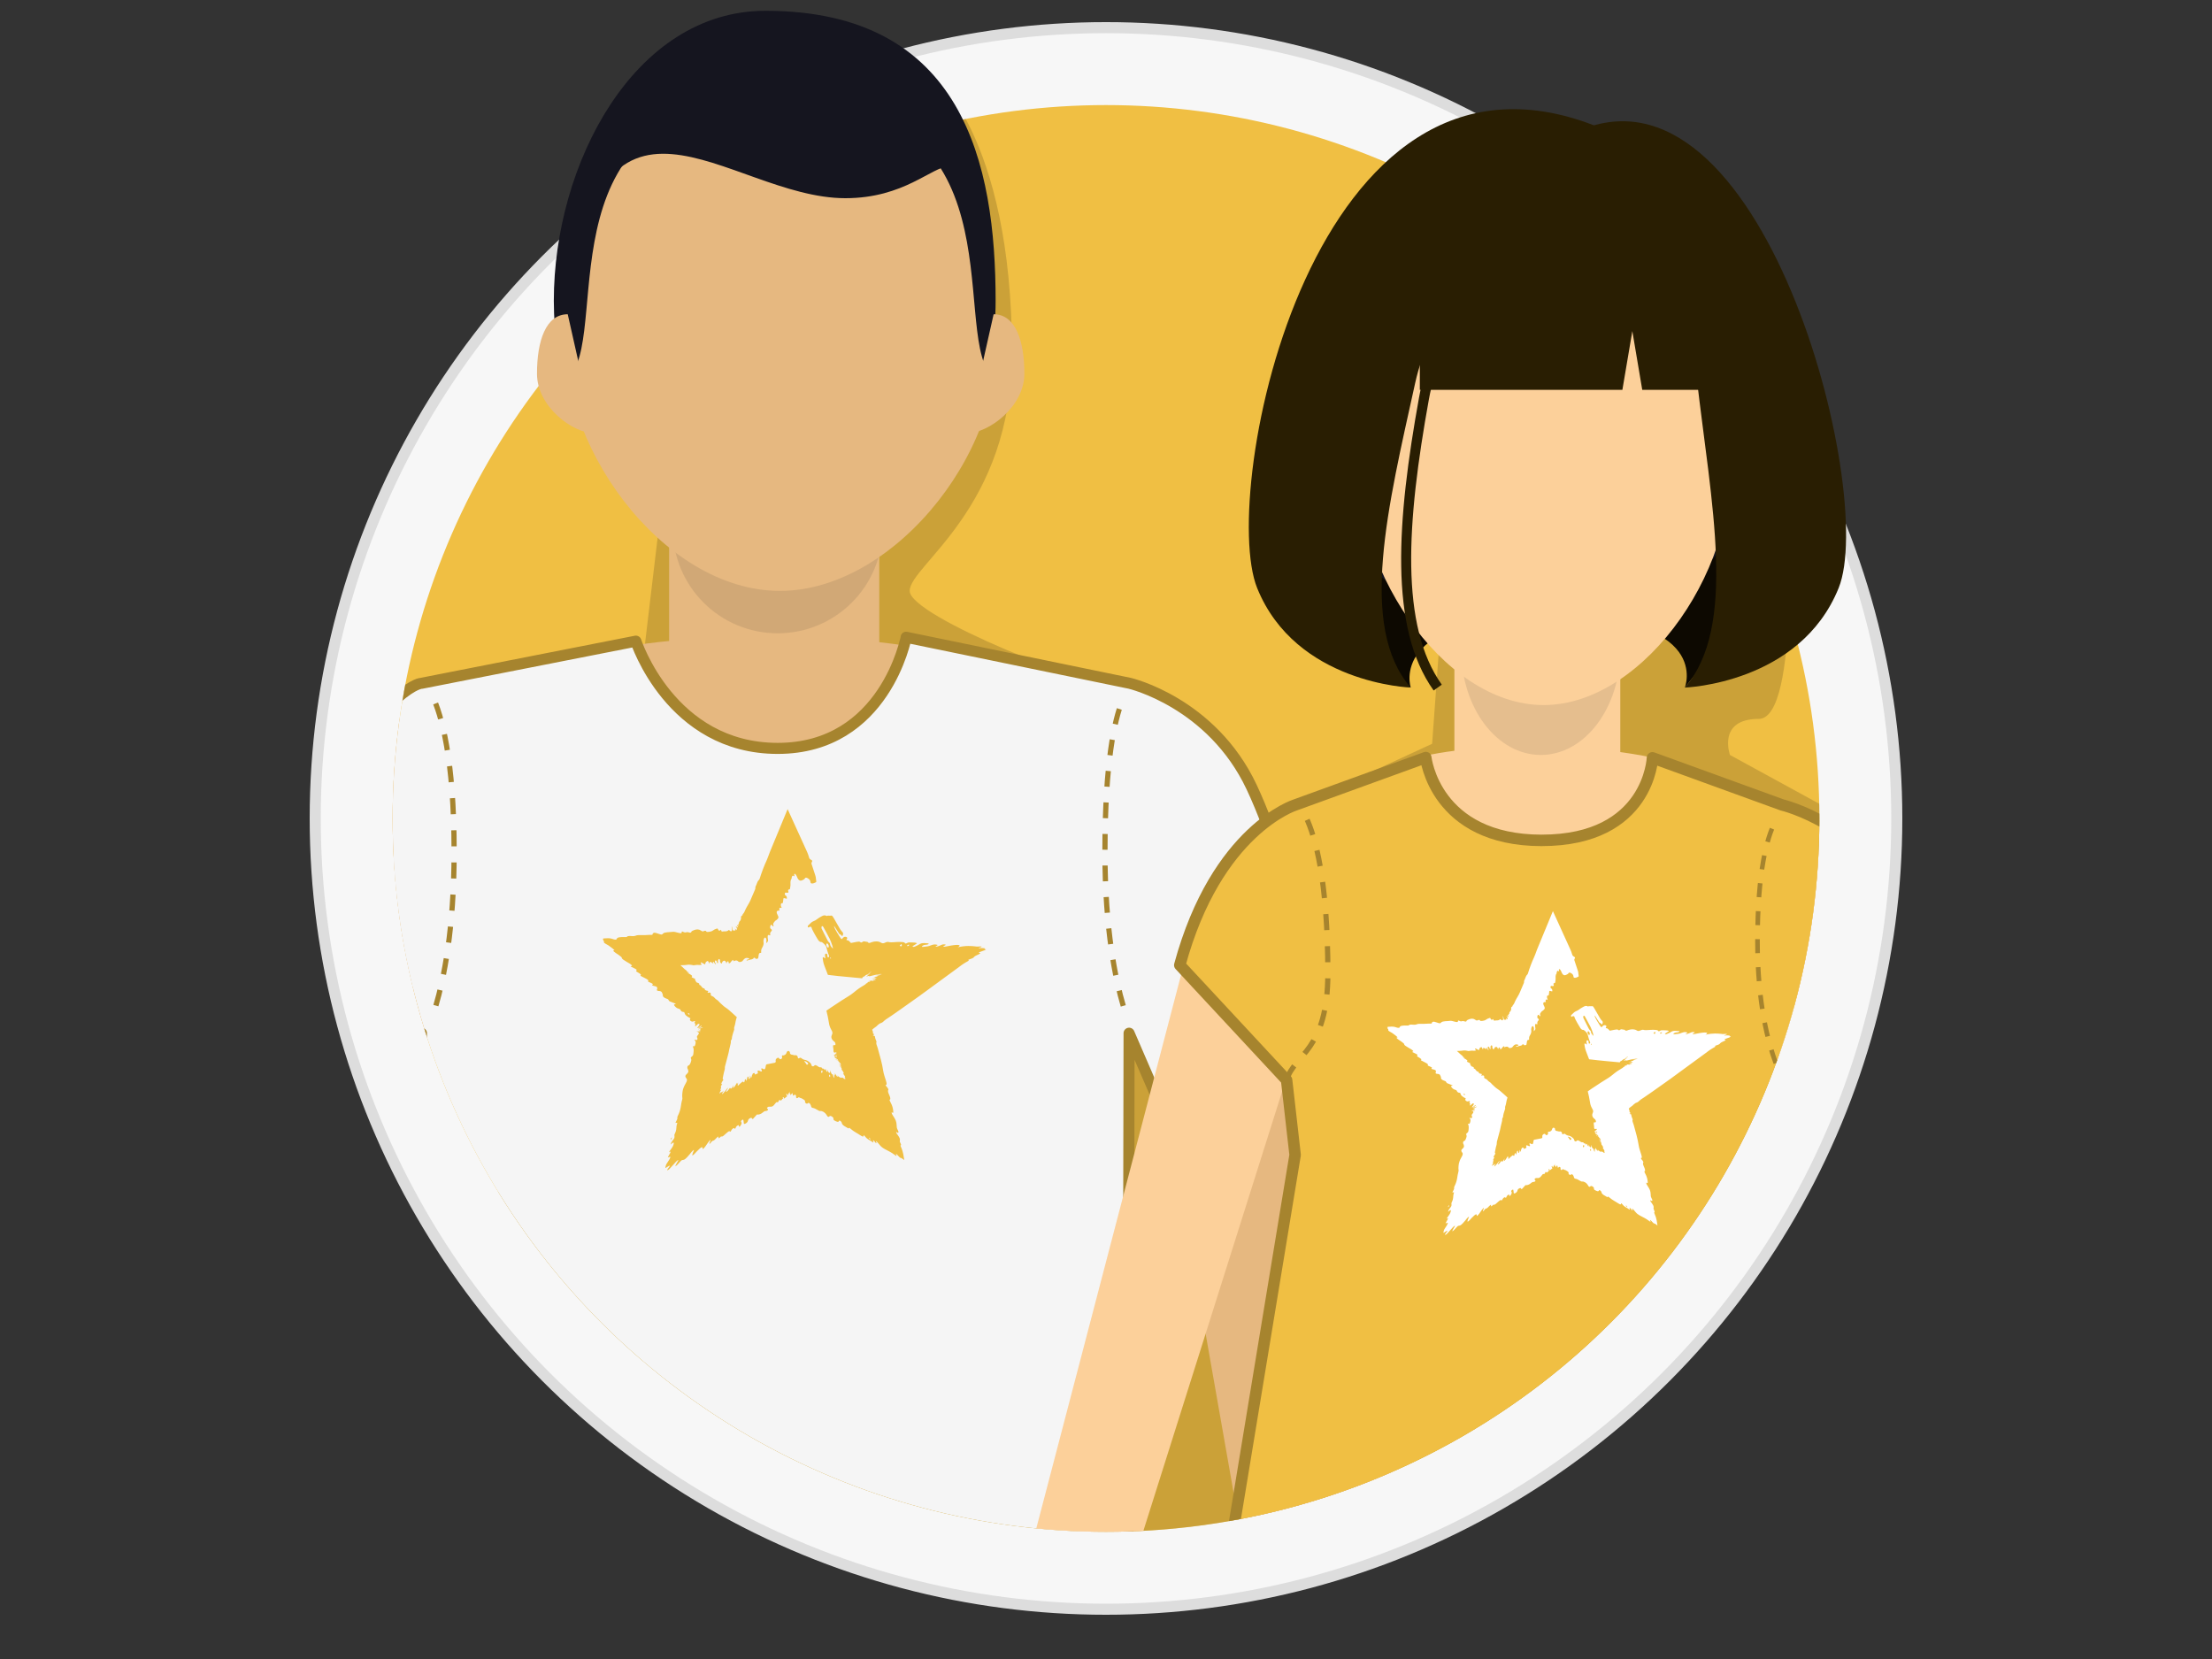
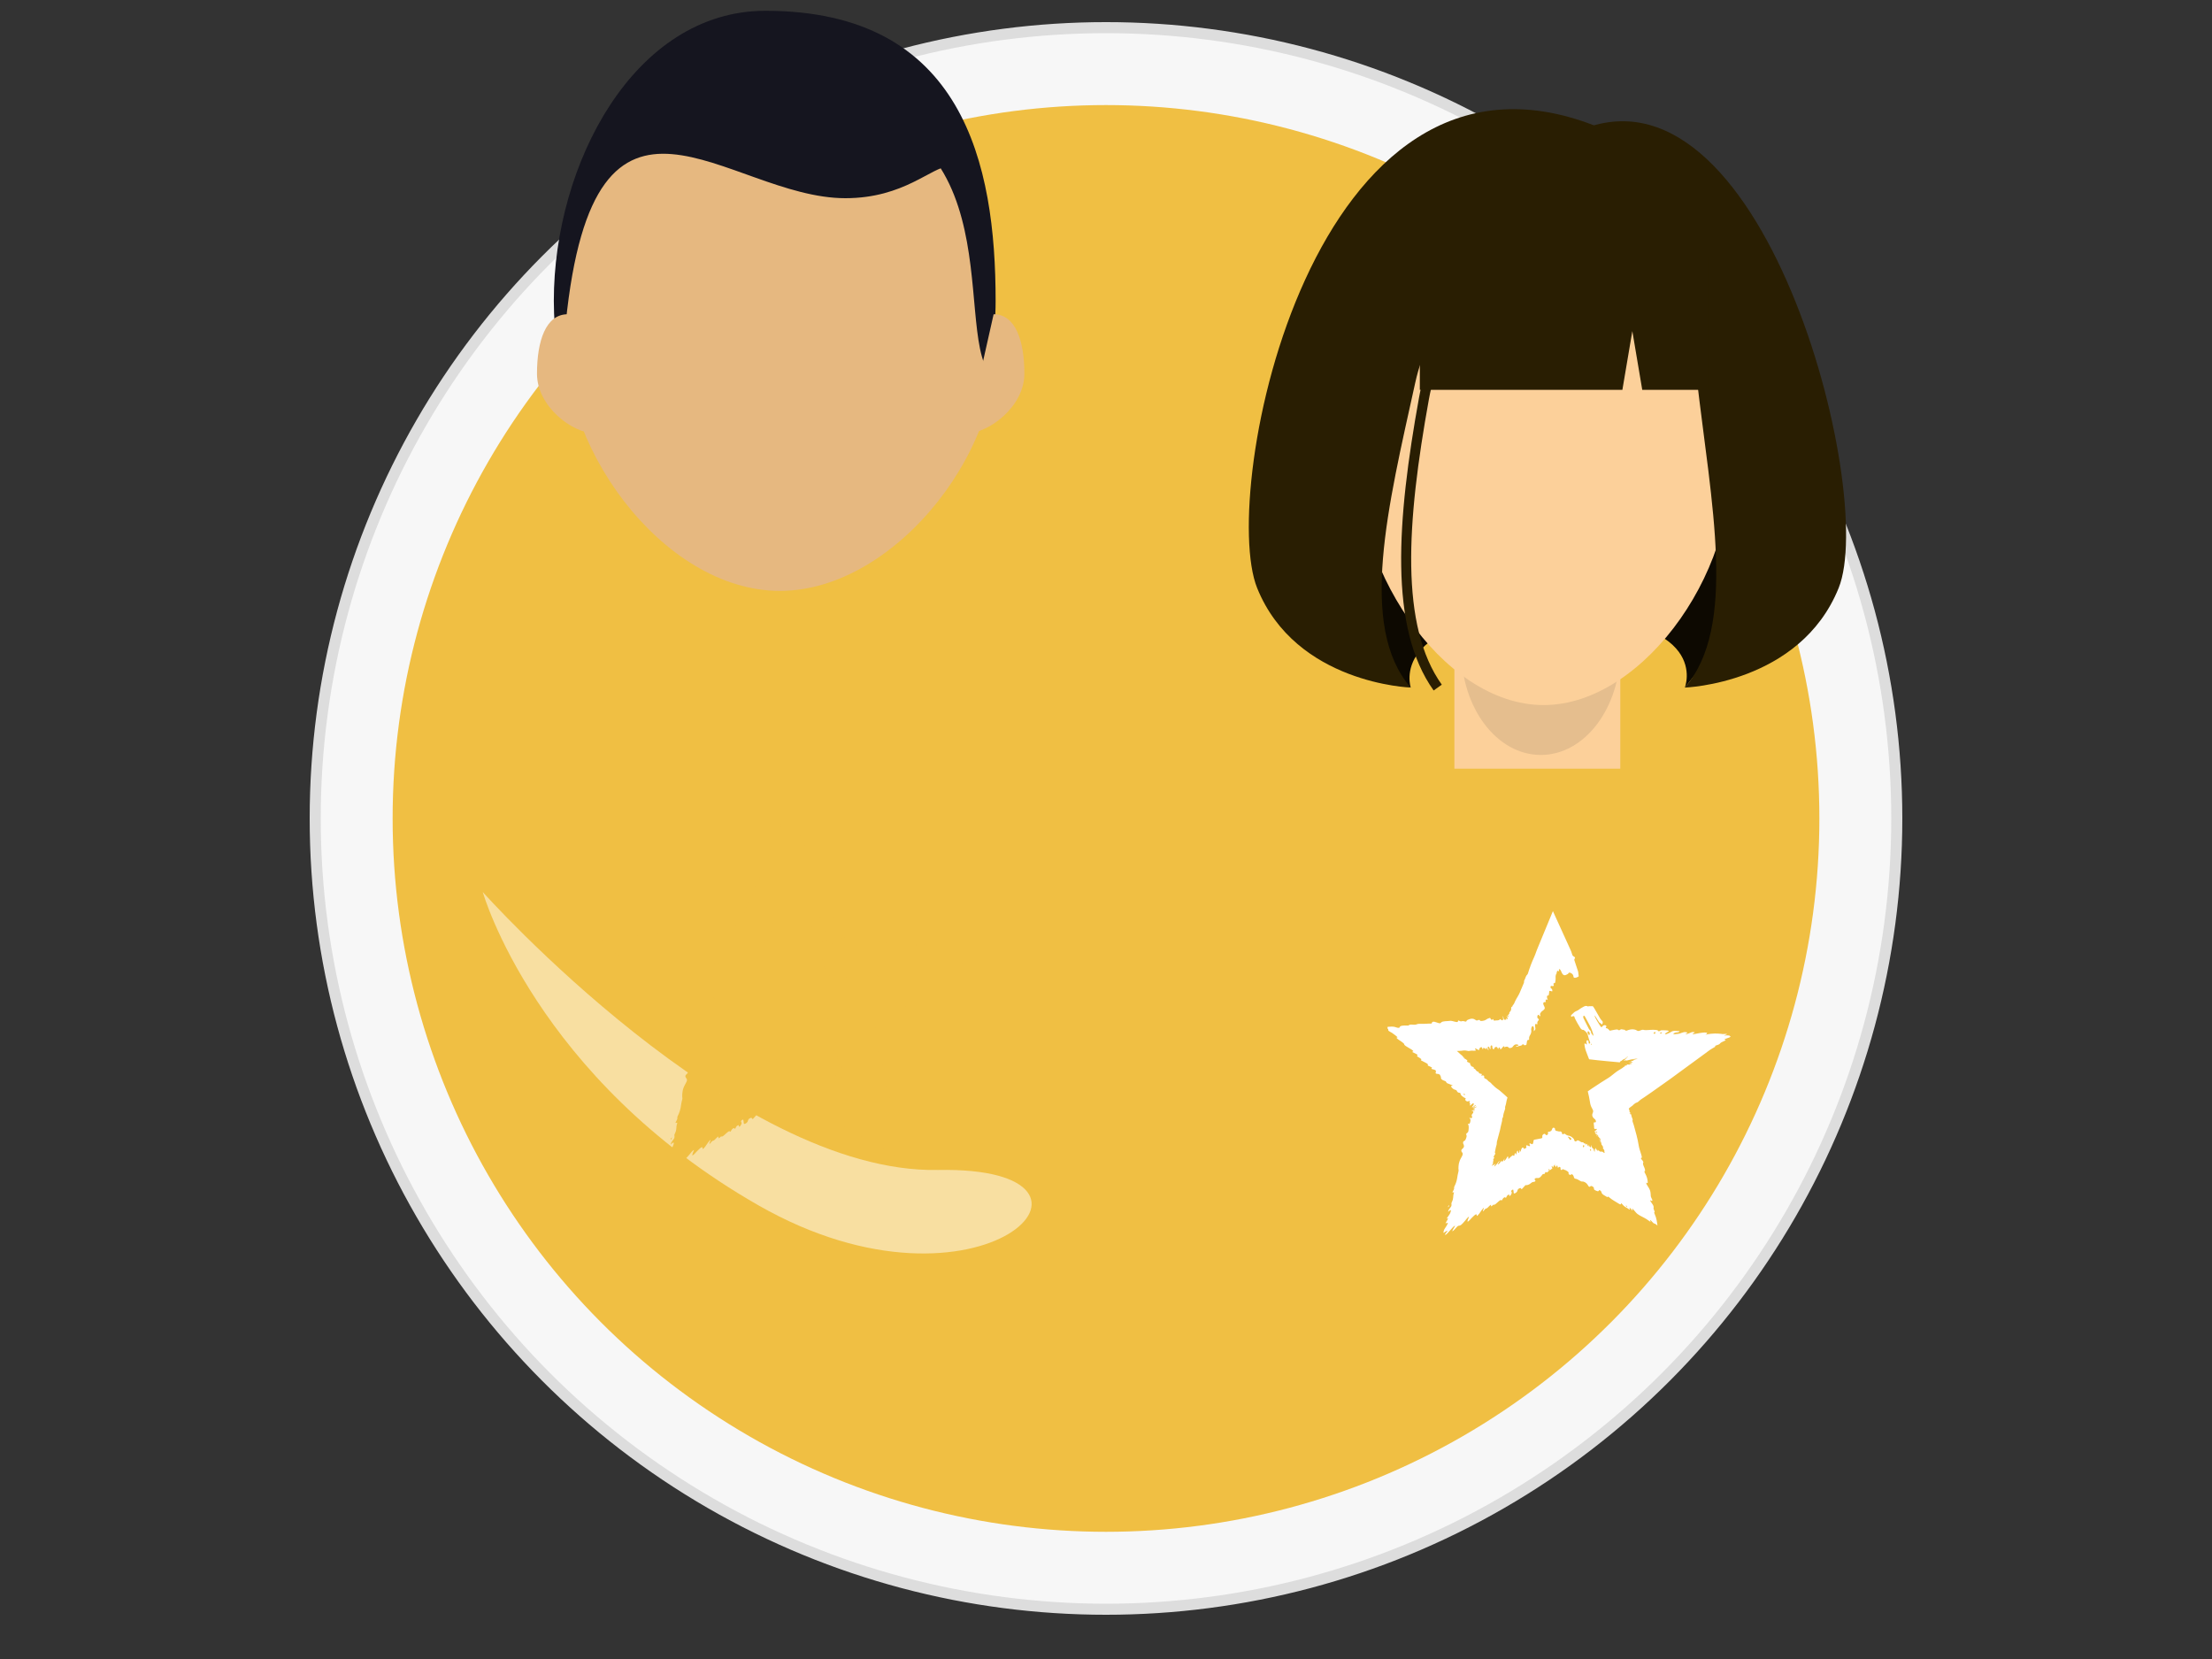
<svg xmlns="http://www.w3.org/2000/svg" xmlns:xlink="http://www.w3.org/1999/xlink" version="1.1" id="Layer_1" x="0px" y="0px" width="200px" height="150px" viewBox="0 0 200 150" enable-background="new 0 0 200 150" xml:space="preserve">
  <rect x="0" y="0" width="200" height="150" fill="#333333" stroke="none" />
  <circle fill-rule="evenodd" clip-rule="evenodd" fill="#F7F7F7" stroke="#DDDDDD" stroke-miterlimit="10" cx="100" cy="74" r="71.5" />
  <circle fill="#F0BF43" cx="100" cy="74" r="64.5" />
  <g>
    <g>
      <g>
        <g>
          <defs>
            <circle id="SVGID_1_" cx="100" cy="74" r="64.5" />
          </defs>
          <clipPath id="SVGID_2_">
            <use xlink:href="#SVGID_1_" overflow="visible" />
          </clipPath>
          <path opacity="0.5" clip-path="url(#SVGID_2_)" fill="#FFFFFF" enable-background="new    " d="M43.65,80.654      c0,0,22.739,25.48,41.154,25.13c18.417-0.354,3.96,14.731-16.217,3.204C48.41,97.464,43.65,80.654,43.65,80.654z" />
        </g>
      </g>
      <g>
        <g>
          <defs>
-             <circle id="SVGID_3_" cx="100" cy="74" r="64.5" />
-           </defs>
+             </defs>
          <clipPath id="SVGID_4_">
            <use xlink:href="#SVGID_3_" overflow="visible" />
          </clipPath>
          <g clip-path="url(#SVGID_4_)">
            <path opacity="0.5" fill="#A6842E" enable-background="new    " d="M84.111,6.488c0,0,7.389,5.486,7.389,25.387       c0,14.146-9.25,19.229-9.25,21.552c0,2.323,16.75,8.907,19.25,8.74S114.867,74,114.867,74l14.621-6.75l1-13.823l17.101-10.07       l14.03,2.099c0,0,1.17,19.544-2.6,19.544c-3.771,0-2.604,3.26-2.604,3.26l10.5,5.74L169,102.837       c0,0,33.918,45.136-12.581,45.163s-91.169-2.5-91.169-2.5L44,111.625l13.847-49.458l2.068-17.375" />
            <g>
              <g>
                <g>
                  <g>
                    <g>
                      <path fill="#B83E32" d="M69.524,71.998c-0.059-0.051-0.132-0.085-0.214-0.096l-13.417-1.848l0.368-11.818            c1.654,0.444,7.096,1.745,13.982,1.745h0.117c6.823,0,12.44-1.396,14.225-1.894L83.514,70.05L70.27,71.858            c-0.096,0.014-0.184,0.059-0.248,0.13l-0.181-0.028c-0.02-0.002-0.041-0.004-0.061-0.004            c-0.027,0-0.055,0.002-0.081,0.008L69.524,71.998z" />
                      <path fill="#AB392D" d="M84.118,58.854l-0.989,10.933l-12.915,1.711c-0.108,0.015-0.211,0.025-0.304,0.078l-0.009-0.015            c-0.041-0.006-0.082-0.016-0.122-0.016c-0.055,0-0.109,0.002-0.163,0.014h-0.015c-0.073-0.034-0.152-0.058-0.235-0.069            L56.32,69.695l0.339-10.716c2.097,0.535,7.165,1.831,13.585,1.831h0.117C76.688,60.81,81.877,59.446,84.118,58.854" />
                    </g>
                    <g>
                      <ellipse fill="#E6B880" cx="69.486" cy="78.834" rx="43.681" ry="21.339" />
                      <g>
                        <rect x="14.687" y="73.155" transform="matrix(0.794 0.608 -0.608 0.794 63.914 6.852)" fill="#EDEDED" width="14.334" height="49.001" />
                        <polygon fill="#E6B880" points="117.35,85.275 103.256,87.896 112.671,141.408 126.764,138.785            " />
                      </g>
                      <path fill="#F5F5F5" stroke="#A6842E" stroke-linecap="round" stroke-linejoin="round" stroke-miterlimit="10" d="            M70.315,67.667c-9.683,0-12.821-9.696-12.821-9.696l-19.389,3.812c0,0-2.605-0.052-9.924,10.838            c-4.953,7.369-10,15.502-10,15.502l15.984,9.527l3.94-4.232v60.689h63.862l0.12-60.688L104.5,99l15.652-3.758            c0,0-2.984-15.575-6.985-24.076c-3.604-7.657-11.017-9.384-11.017-9.384l-20.222-4.163            C81.928,57.619,80.039,67.666,70.315,67.667" />
                    </g>
                  </g>
                  <g>
                    <g>
                      <path fill="none" stroke="#A6842E" stroke-width="0.471" stroke-miterlimit="10" stroke-dasharray="1.426,1.426" d="            M101.561,90.947c-0.697-2.356-1.656-6.872-1.656-13.938c0-8.184,0.885-11.93,1.542-13.583" />
                    </g>
                  </g>
                  <g>
                    <g>
                      <path fill="none" stroke="#A6842E" stroke-width="0.471" stroke-miterlimit="10" stroke-dasharray="1.454,1.454" d="            M39.411,90.922c0.699-2.365,1.649-6.873,1.648-13.912c0-8.458-1.152-12.375-1.959-14.081" />
                    </g>
                  </g>
                </g>
              </g>
            </g>
            <g>
              <g>
                <g>
                  <g>
                    <g>
                      <g>
                        <path fill="#AB392D" d="M153.118,69.854l-0.989,10.933l-12.915,1.712c-0.108,0.015-0.211,0.024-0.304,0.078l-0.01-0.015             c-0.041-0.006-0.08-0.019-0.121-0.019c-0.055,0-0.109,0.002-0.162,0.017h-0.016c-0.072-0.033-0.151-0.061-0.234-0.07             l-13.047-1.795l0.339-10.717c2.097,0.535,7.165,1.831,13.585,1.831h0.117C145.688,71.81,150.877,70.446,153.118,69.854              M154.053,68.495h0.004H154.053z" />
                      </g>
                      <g>
                        <path fill="#FCD09A" d="M168.5,91.167c0-11.785-5.891-23.672-30.014-23.672c-24.125,0-16.791,10.666-25.486,22.005             c-7.172,9.352,1.875,3.5,26,3.5C163.124,93,168.5,102.952,168.5,91.167z" />
                        <g>
                          <polygon fill="#FCD09A" points="92.619,142.314 101.141,145.5 118.3,91.167 107.229,86.452             " />
                          <polygon fill="#EDEDED" points="171.613,86.135 158.902,92.762 191.557,136.21 204.266,129.584             " />
                        </g>
                        <path fill="#F0BF43" stroke="#A6842E" stroke-width="1.036" stroke-linecap="round" stroke-linejoin="round" stroke-miterlimit="10" d="             M139.402,75.984c-9.682,0-10.488-7.489-10.488-7.489l-11.809,4.288c0,0-7.105,2.217-10.434,14.479l9.658,10.389             l0.771,6.771l-10,60.688h63.86l-9.88-60.688l6.079,4.229l13.899-8.256c0,0-4.897-9.729-8.898-18.229             c-3.604-7.657-11.018-9.384-11.018-9.384l-11.732-4.263c0,0-0.287,7.463-10.012,7.463" />
                      </g>
                    </g>
                    <g>
                      <g>
                        <path fill="none" stroke="#AB392D" stroke-width="0.471" stroke-miterlimit="10" d="M161.281,103.947             c0,0-0.105-0.213-0.271-0.649" />
                        <path fill="none" stroke="#A6842E" stroke-width="0.418" stroke-miterlimit="10" stroke-dasharray="1.266,1.266" d="             M160.561,96.129c-0.697-1.859-1.656-5.424-1.656-11c0-6.458,0.888-9.415,1.546-10.72" />
                      </g>
                    </g>
                    <g>
                      <g>
                        <path fill="none" stroke="#A6842E" stroke-width="0.471" stroke-miterlimit="10" stroke-dasharray="1.454,1.454" d="             M116.333,97.65c0.699-2.365,3.728-2.604,3.726-9.644c0-8.459-1.149-12.375-1.959-14.081" />
                      </g>
                    </g>
                  </g>
                </g>
              </g>
            </g>
          </g>
        </g>
      </g>
    </g>
    <g>
      <path fill="#F0BF43" d="M70.789,99.305c-0.021-0.029-0.035-0.07,0.013-0.093c0.045-0.021,0.068,0.019,0.075,0.054    c0.003,0.022,0,0.047-0.002,0.064c0.096-0.038,0.172-0.114,0.251-0.178c0.003-0.021,0.015-0.027,0.048,0.021    c-0.029-0.096-0.097-0.219-0.097-0.295c0.041,0.051,0.066,0.045,0.104,0.178c0.006-0.029-0.012-0.113-0.012-0.16    c0.002-0.033,0.005-0.043,0.018-0.021c0.022,0.044,0.039,0.188,0.052,0.186c0.008-0.002,0.006-0.106,0.021-0.125    c0.005-0.004,0.01-0.004,0.015,0.012c0.003,0.017,0.006,0.013,0.01-0.002c0.001-0.008,0.003-0.021,0.003-0.035    c0.008-0.18,0.034-0.126,0.047-0.062c0.011,0.053,0.02,0.021,0.034-0.051c0.008-0.044,0.013-0.1,0.034-0.117    c0.007,0.066-0.013,0.178-0.006,0.235c0.011-0.019,0.065-0.181,0.039-0.019c-0.008,0.061,0.005,0.041,0.019,0.028    c0.021-0.021,0.034-0.011,0.013,0.062c-0.02,0.07,0,0.049,0.032,0.007c0.039-0.058,0.086-0.115,0.133-0.168    c0,0,0,0.001,0.001,0.003l0.005,0.008c0.005,0.005,0.006,0.01,0.01,0.018c0.006,0.012,0.011,0.02,0.015,0.028    c0.006,0.021,0.009,0.042,0.011,0.062c0.005,0.043,0.01,0.088,0.043,0.125c0.024-0.02,0.044-0.026,0.059-0.043    c0.032-0.03,0.063-0.064,0.122-0.041c0.066,0.025,0.084,0.078,0.079,0.139c-0.001,0.021-0.006,0.046-0.003,0.066    c0.015,0.098,0.066,0.127,0.149,0.08c0.045-0.021,0.078-0.096,0.138-0.051c0.073,0.057,0.159,0.055,0.23,0.094    c0.012,0.004,0.023,0.015,0.036,0.021l0.02,0.012l0.034,0.02c0.043,0.025,0.086,0.049,0.122,0.076    c0.069,0.056,0.115,0.119,0.084,0.192c-0.01,0.029,0.02,0.076,0.075,0.115c0.084,0.06,0.123,0.038,0.157,0.021    c0.039-0.022,0.042-0.094,0.149-0.027c0.089,0.052,0.096,0.115,0.131,0.176c0.044,0.08,0.015,0.145,0.117,0.234    c0.251,0.058,0.248,0.056,0.619,0.271c0.062,0.035,0.096,0.032,0.136,0.029c0.185-0.017,0.423,0.131,0.554,0.338    c0.042,0.063,0.049,0.132,0.167,0.194c0.028-0.01,0.065-0.014,0.081-0.033c0.049-0.062,0.125-0.092,0.274,0.02    c0.173,0.121,0.076,0.172,0.118,0.264c0.01,0.02,0.039,0.045,0.059,0.063c0.236,0.14,0.405,0.187,0.436,0.04    c0.008-0.031,0.062-0.031,0.136,0.02c0.065,0.043,0.092,0.099,0.101,0.135c0.031,0.18,0.154,0.277,0.389,0.404    c0.131,0.068,0.258,0.19,0.276,0.084c0.008-0.049,0.083,0.021,0.155,0.086c0.31,0.27,0.596,0.387,0.903,0.599    c0.102,0.071,0.272,0.155,0.248,0.028c-0.013-0.072,0.06-0.051,0.146,0.058c0.129,0.163,0.243,0.243,0.35,0.306    c0.108,0.062,0.21,0.104,0.329,0.203c0.069,0.059,0.084,0.014,0.074-0.033c-0.008-0.051-0.078-0.154,0-0.125    c0.115,0.069,0.143,0.188,0.222,0.236c0.136,0.079,0.021-0.07,0.006-0.132c-0.008-0.03,0.002-0.042,0.05-0.011    c0.11,0.097,0.188,0.205,0.274,0.305c0.173,0.21,0.282,0.277,0.468,0.385c0.311,0.178,0.557,0.262,0.946,0.559    c0.115,0.088,0.143,0.078,0.122,0.017c-0.013-0.051-0.107-0.17-0.008-0.118c0.128,0.09,0.305,0.354,0.387,0.344    c0.065-0.012,0.214,0.129,0.324,0.196c0-0.005-0.003-0.01-0.003-0.019c-0.039-0.188-0.05-0.338-0.086-0.518    c-0.036-0.182-0.094-0.393-0.226-0.689c-0.036-0.074-0.029-0.111-0.003-0.108c0.043,0.005,0.042-0.062-0.028-0.2    c-0.079-0.156-0.063-0.181-0.052-0.23c0.029-0.139-0.01-0.24-0.199-0.51c-0.054-0.074-0.105-0.129-0.136-0.234    c0.008-0.105,0.167,0.121,0.187,0.031c0.011-0.045,0.06-0.041-0.021-0.193c-0.133-0.252-0.114-0.332-0.122-0.465    c-0.02-0.362-0.065-0.477-0.363-0.93c-0.037-0.062-0.078-0.117-0.091-0.217c-0.013-0.113,0.166,0.139,0.152-0.074    c-0.018-0.287-0.069-0.541-0.267-0.896c-0.063-0.111-0.096-0.195-0.049-0.212c0.087-0.03,0.042-0.206-0.034-0.378    c-0.094-0.219-0.177-0.395-0.099-0.494c0.026-0.033-0.026-0.131-0.071-0.199c-0.057-0.084-0.128-0.109-0.181-0.261    c0.138,0.021,0.115-0.136,0.032-0.392c-0.097-0.297-0.204-0.623-0.243-0.877c-0.05-0.34-0.128-0.687-0.215-1.025    c-0.089-0.342-0.185-0.68-0.277-1.012c-0.031-0.121-0.079-0.236-0.115-0.352c-0.023-0.064-0.034-0.138,0.001-0.219    c0.006-0.018-0.008-0.048-0.016-0.072c-0.042-0.121-0.102-0.236-0.117-0.359c-0.003-0.021-0.006-0.041-0.011-0.062    c-0.002-0.01-0.003-0.018-0.007-0.025c-0.003-0.008-0.003-0.008-0.005-0.012c-0.008-0.009-0.021-0.018-0.036-0.021    c-0.031-0.01-0.081-0.018-0.144-0.02c0.026-0.029,0.133-0.037,0.108-0.051c-0.039-0.021-0.027-0.049-0.018-0.07    c0.008-0.021,0.011-0.043-0.041-0.068c-0.055-0.027-0.044-0.061-0.036-0.084c0.01-0.03,0.005-0.064-0.01-0.104l-0.063-0.162    c0.039-0.035,0.081-0.072,0.125-0.111c0.06-0.045,0.126-0.094,0.191-0.141c0.032-0.021,0.063-0.05,0.094-0.072    c0.016-0.02,0.031-0.029,0.045-0.047l0.021-0.021l0.007-0.01c0,0,0.003-0.004,0.009-0.008l0.033-0.027    c0.094-0.077,0.175-0.146,0.295-0.176c0.062-0.014,0.12-0.063,0.173-0.105c0.086-0.068,0.157-0.154,0.25-0.214l0.091-0.06    l0.112-0.074l0.293-0.195c0.191-0.131,0.381-0.264,0.569-0.395c0.373-0.266,0.736-0.527,1.105-0.783    c0.552-0.381,1.069-0.766,1.578-1.135l2.732-2c0.229-0.168,0.428-0.332,0.732-0.51c0.173-0.099,0.389-0.189,0.235-0.215    c-0.032-0.005,0.05-0.051,0.133-0.074c0.297-0.093,0.36-0.146,0.392-0.209c0.021-0.035,0.12-0.104,0.253-0.158    c0.329-0.137,0.375-0.197,0.222-0.211c-0.078-0.008-0.081-0.039,0.178-0.125c0.531-0.172,0.454-0.207,0.324-0.215    c-0.06-0.008-0.042-0.033,0.008-0.07c-0.164-0.008-0.233-0.047-0.556-0.004c-0.055,0.006-0.01-0.024,0.053-0.049    c0.31-0.105,0.269-0.14-0.113-0.107c-0.149,0.015-0.18-0.01-0.269-0.016c-0.199-0.018-0.384-0.039-0.625-0.035    c-0.241,0.002-0.54,0.027-0.951,0.115c0.194-0.105,0.224-0.186,0.063-0.207c-0.159-0.021-0.504,0.01-1.039,0.123    c-0.126,0.028-0.233,0.047-0.293,0.031c-0.073-0.018-0.026-0.054,0.092-0.104c0.18-0.075,0.053-0.092-0.041-0.104    c-0.135-0.018-0.256,0.049-0.371,0.1c-0.115,0.045-0.229,0.102-0.396,0.117c-0.042-0.021,0.033-0.062,0.101-0.099    c0.154-0.086-0.026-0.086-0.107-0.104c-0.094-0.021-0.274,0.01-0.412,0.067c-0.261,0.12-0.447,0.106-0.653,0.138    c-0.143,0.021-0.232,0.016-0.166-0.047c0.055-0.057,0.125-0.123,0.322-0.135c0.096-0.006,0.185-0.016,0.253-0.062    c0.057-0.045,0.008-0.062-0.069-0.069c-0.096-0.009-0.187-0.021-0.293-0.021c-0.225-0.006-0.345,0.024-0.517,0.144    c-0.074,0.05-0.168,0.084-0.248,0.127c-0.095,0.056-0.188,0.084-0.267,0.063c-0.057-0.018-0.06-0.043,0.018-0.092l0.272-0.172    c0.045-0.029,0.073-0.055,0.042-0.07c-0.115-0.068-0.376-0.047-0.572-0.062c-0.094-0.009-0.199-0.007-0.313,0.062    c-0.091,0.055-0.16,0.045-0.176,0.006c-0.049-0.117-0.292-0.104-0.514-0.112c-0.164-0.005-0.337,0.019-0.504,0.026    c-0.167,0.012-0.324,0.019-0.467-0.021c-0.08-0.021-0.217,0.007-0.314,0.062c-0.154,0.082-0.264,0.062-0.361,0.002    c-0.227-0.145-0.543-0.146-0.833-0.051c-0.149,0.049-0.264,0.149-0.386-0.017c-0.011-0.017-0.081-0.009-0.123-0.015    c-0.022-0.004-0.047-0.008-0.068-0.014l-0.041-0.01c-0.028-0.008-0.054-0.01-0.081-0.012c-0.054-0.004-0.104,0.008-0.157,0.056    c-0.07,0.06-0.122,0.05-0.166,0.026c-0.043-0.024-0.079-0.062-0.134-0.062c-0.222,0.012-0.468,0.078-0.736,0.126h0.002    c-0.104-0.101-0.194-0.259-0.379-0.251c-0.042,0-0.026-0.086,0.012-0.128c0.05-0.056,0.031-0.095,0.001-0.125    c-0.091-0.097-0.277-0.075-0.376,0.062c-0.045,0.063-0.084,0.129-0.159,0.047c-0.06-0.064-0.655-0.979-0.629-1.135    c0.01-0.058,0.488,0.778,0.532,0.76c0.06-0.026,0.087,0.025,0.125,0.078c0.065,0.088,0.107,0.072,0.14-0.021    c0.032-0.097,0.043-0.19-0.024-0.258c-0.08-0.075-0.151-0.177-0.217-0.271c-0.069-0.097-0.611-1.088-0.688-1.176    c-0.044-0.049-0.089-0.07-0.145-0.057c-0.125,0.033-0.269-0.037-0.389,0.033c-0.253-0.146-0.446,0.035-0.622,0.123    c-0.193,0.101-0.34,0.273-0.567,0.348c-0.187,0.059-0.326,0.248-0.483,0.386c-0.042,0.035-0.055,0.101-0.013,0.155    c0.042,0.059,0.076,0.008,0.113-0.016c0.089-0.054,0.212-0.017,0.212,0.069c0.001,0.126,0.546,1.058,0.611,1.134    c0.041,0.051,0.066,0.065,0.117,0.112c0.042,0.036,0.084,0.047,0.138,0.04c0.05-0.007,0.155,0.07,0.251,0.164    s0.183,0.204,0.206,0.277c0.076,0.252,0.125,0.519,0.243,0.777c0.05,0.114-0.018,0.154-0.063,0.172    c-0.047,0.021-0.073-0.05-0.078-0.134c-0.003-0.085,0.005-0.174-0.078-0.192c-0.063-0.016-0.126-0.022-0.138,0.098    c-0.01,0.098,0.054,0.242,0.02,0.326c-0.236-0.193-0.267-0.168-0.185,0.269c0.05,0.271,0.162,0.519,0.257,0.772l0.17,0.443    c0.583,0.074,1.185,0.137,1.787,0.189l0.904,0.084l0.408,0.039l-0.001,0.005c0,0.002-0.005,0.017,0.01-0.037    c0.016-0.062,0.016-0.05,0.008-0.019c-0.01,0.029-0.012,0.033-0.002,0.012c0.034-0.076,0.026-0.035,0.041-0.057    c0.015-0.012,0.036-0.035,0.054-0.051c0.018-0.014,0.031-0.015,0.01,0.016c-0.005,0.011,0.005,0,0.011-0.002    c0.011-0.008,0.02-0.012,0.089-0.071c0.14-0.125,0.096-0.062,0.216-0.147c0.066-0.045-0.078,0.073-0.036,0.053    c0.136-0.096,0.259-0.188,0.384-0.295c0.042-0.004,0.083-0.012-0.105,0.115c-0.044,0.031-0.091,0.063-0.136,0.098    c-0.071,0.052-0.118,0.084-0.094,0.078c0.018-0.006,0.008,0.004,0.107-0.06c0.196-0.118,0.199-0.116,0.136-0.06    c-0.031,0.029-0.047,0.048-0.146,0.107c-0.058,0.036-0.089,0.057-0.034,0.029c0.066-0.031,0.018,0-0.008,0.02    c-0.057,0.039-0.069,0.055-0.079,0.065c-0.012,0.011-0.018,0.021-0.076,0.052c-0.021,0.012,0.042-0.017,0.034-0.01    c-0.034,0.02,0.203-0.068,0.206-0.062c0.003,0.021,0.032,0.024,0.048,0.035c0.002,0.004,0.017,0.004,0.083-0.011    c0.136-0.032,0.266-0.062,0.415-0.101c0.166-0.036,0.31-0.068,0.214-0.041c-0.036,0.008-0.075,0.021-0.122,0.033    c-0.089,0.021-0.036,0.01,0.073-0.015c0.092-0.021,0.199-0.043,0.296-0.062c0.222-0.049,0.129-0.021,0.032,0.011    c-0.094,0.024-0.285,0.069-0.53,0.126c0.187-0.039,0.263-0.057,0.34-0.07c0.147-0.031,0.356-0.078,0.377-0.072    c0.018,0.004-0.122,0.035-0.288,0.074c-0.13,0.029-0.308,0.065-0.345,0.078c0.143-0.021,0.38-0.078,0.546-0.104    c-0.212,0.052-0.12,0.052-0.277,0.089c-0.209,0.05-0.122,0.047-0.073,0.058c0.084,0.014,0.097,0.018-0.384,0.08    c0.194-0.013,0.229,0.002,0.193,0.021c-0.039,0.021-0.146,0.043-0.318,0.061c0.206,0.002,0.256-0.021,0.425-0.021    c0.053,0.002,0.015,0.011-0.013,0.017c-0.068,0.019-0.162,0.024-0.02,0.042c0.078,0.012-0.016,0.021-0.133,0.021    c-0.089,0-0.206-0.01-0.295,0c0.296,0.017,0.253,0.043,0.344,0.07c0.122,0.043,0.01,0.071-0.237,0.053    c0.194,0.062,0.13,0.095-0.131,0.062c-0.085-0.014-0.196-0.036-0.251-0.042c0.044,0.021,0.108,0.037,0.157,0.056    c0.045,0.019,0.078,0.031,0.05,0.034c-0.083-0.003-0.041,0.043-0.107,0.05c-0.101,0.002-0.149,0.021-0.172,0.06    c-0.01,0.021,0.011,0.062-0.024,0.063c-0.068,0.008-0.112,0.025-0.136,0.077c-0.003,0.005-0.005,0.009-0.006,0.011l-0.003,0.004    c0,0.002,0,0.002-0.008,0.006c-0.021,0.019-0.044,0.033-0.066,0.045c-0.044,0.033-0.091,0.062-0.136,0.088    c-0.094,0.054-0.188,0.104-0.275,0.167c-0.128,0.095-0.268,0.174-0.389,0.28c-0.021,0.024-0.105,0.088-0.168,0.139    c-0.066,0.057-0.133,0.104-0.199,0.154c-0.134,0.102-0.271,0.19-0.413,0.274c-0.373,0.216-0.707,0.457-1.062,0.683    c-0.29,0.185-0.561,0.375-0.834,0.562c0.091,0.366,0.173,0.727,0.224,1.079c0.031,0.229,0.089,0.415,0.201,0.614    c0.15,0.266,0.149,0.326,0.06,0.521c-0.074,0.166-0.041,0.326,0.104,0.479c0.053,0.056,0.112,0.09,0.164,0.146    c0.039,0.045,0.065,0.112,0.066,0.188c0,0.021-0.001,0.037-0.005,0.051c-0.003,0.01-0.01,0.02-0.016,0.021    c-0.013,0.012-0.031,0.021-0.05,0.021c-0.047,0.011-0.105-0.026-0.144,0.03c-0.016,0.158,0.045,0.314,0.036,0.48    c-0.008,0.092,0.043,0.211,0.173,0.145c0.031-0.016,0.073-0.018,0.099,0.031c0.005,0.008,0.008,0.021,0.008,0.028    c0,0.005-0.003,0.009-0.007,0.011c-0.006,0.008-0.018,0.017-0.032,0.021c-0.039,0.021-0.086,0.033-0.131,0.053    c0.029,0.014,0.187,0.021,0.045,0.055c-0.107,0.02-0.113,0.031-0.107,0.058c0.008,0.021,0.018,0.042,0.038,0.063    c0.071,0.023,0.181,0.018,0.23,0.059c0.02,0.021-0.003,0.025-0.029,0.033c-0.07,0.01-0.131-0.047-0.217-0.053    c0.063,0.023,0.055,0.043,0.034,0.053c-0.036,0.011,0.081,0.074,0.065,0.097c0.22,0.103,0.214,0.151,0.259,0.216    c0.015,0.021,0.039,0.047-0.018,0.021c-0.063-0.028-0.089-0.059-0.118-0.082c-0.024-0.021-0.058-0.041-0.083-0.051    c-0.018-0.004-0.016,0.004-0.012,0.014c0.013,0.02,0.07,0.051,0.122,0.082c0.099,0.058,0.177,0.113,0.18,0.146    c0,0.02,0.064,0.066,0.096,0.104c0.074,0.089,0.087,0.139,0.081,0.175c-0.007,0.026-0.18-0.13-0.233-0.146    c0.176,0.146,0.219,0.219,0.267,0.293c0.071,0.107-0.122-0.06-0.214-0.129c0.057,0.075,0.178,0.18,0.233,0.252    c0.062,0.082-0.041,0.006,0,0.059c0.089,0.119-0.063-0.014,0.001,0.072c0.221,0.301,0.237,0.412,0.143,0.365    c-0.01-0.007-0.027-0.018,0.015,0.043c0.189,0.256,0.178,0.299,0.147,0.276c-0.057-0.036,0.026,0.104,0.063,0.194    c-0.008,0.007-0.034-0.01-0.104-0.084c0.073,0.136,0.016,0.099-0.05,0.043c-0.064-0.055-0.139-0.129-0.143-0.084    c-0.001,0.037-0.074-0.021-0.1-0.008c-0.021,0.008-0.084-0.058-0.054,0.045c0.003,0.008-0.013-0.006-0.024-0.021    c-0.081-0.112-0.094-0.099-0.113-0.088c-0.021,0.007-0.047,0.005-0.133-0.136c-0.013-0.021-0.003,0.008-0.003,0.02    c0.017,0.172-0.02,0.15-0.191-0.132c-0.062-0.103-0.07-0.083-0.054-0.013c0.026,0.111,0.038,0.193-0.043,0.062    c-0.041-0.062-0.031-0.014-0.023,0.033c0.02,0.089,0.003,0.123,0.003,0.185c-0.003,0.029,0.003,0.08-0.024,0.057    c-0.032-0.029-0.052-0.094-0.068-0.157c-0.028-0.112-0.062-0.199-0.091-0.159c-0.047,0.053-0.102-0.209-0.147-0.195    c-0.024,0.004-0.013-0.115-0.047-0.166c-0.021,0.071,0.024,0.287-0.068,0.236c-0.078-0.042-0.12-0.128-0.138-0.296    c-0.022,0.071-0.013,0.165-0.045,0.22c-0.042-0.052-0.092-0.076-0.113-0.183c-0.021-0.091-0.037-0.155-0.086-0.021    c-0.013,0.031-0.037,0.023-0.054-0.002c-0.042-0.076-0.081-0.123-0.16-0.104c-0.027,0.007-0.052-0.021-0.068-0.056    c-0.024-0.045-0.066-0.08-0.108-0.062c-0.141,0.026-0.217-0.075-0.314-0.128c-0.183-0.089-0.183-0.104-0.312,0.012    c-0.041,0.035-0.075,0.041-0.128,0.018c-0.042-0.018-0.073-0.041-0.083-0.084c-0.026-0.137-0.053-0.153-0.131-0.235    c-0.161-0.146-0.326-0.248-0.519-0.267c-0.054-0.006-0.14-0.047-0.193-0.092c-0.117-0.096-0.196-0.125-0.256-0.055    c-0.047,0.059-0.136,0.018-0.143-0.072c-0.011-0.166-0.149-0.215-0.227-0.19c-0.096,0.024-0.214-0.048-0.307-0.05    c-0.095,0-0.186-0.098-0.175-0.164c0.02-0.1-0.066-0.139-0.133-0.182c-0.02,0.01-0.036,0.016-0.049,0.021    c-0.063,0.003-0.107,0.089-0.123,0.148c-0.039,0.151-0.146,0.201-0.264,0.242c-0.05,0.016-0.076-0.044-0.15,0.034    c-0.016,0.099,0.074,0.181-0.055,0.28c-0.104,0.08-0.159,0-0.208-0.057c-0.032-0.041-0.081-0.07-0.165-0.021    c-0.093,0.057-0.138,0.133-0.143,0.208c-0.001,0.032,0.01,0.062,0.01,0.096c-0.001,0.071-0.029,0.118-0.131,0.134    c-0.19,0.028-0.394,0.084-0.598,0.116c-0.112,0.003-0.156,0.043-0.168,0.138c-0.01,0.069-0.02,0.14-0.039,0.207    c-0.036,0.125-0.084,0.147-0.191,0.094c-0.062-0.031-0.107-0.088-0.191-0.029c-0.006,0.089,0.102,0.146,0.059,0.246    c-0.078,0.021-0.136-0.012-0.195-0.041c-0.029-0.016-0.058-0.027-0.089-0.033c-0.031-0.007-0.07,0-0.089,0.008    c-0.016,0.049,0,0.098,0.01,0.146c0.013,0.068,0.01,0.128-0.07,0.13c-0.043,0.002-0.083,0.035-0.123,0.062    c-0.027,0.014-0.053,0.027-0.066-0.024c-0.02-0.076-0.047-0.13-0.104-0.093c-0.039,0.027-0.087-0.004-0.11,0.093    c-0.013,0.057-0.058,0.089-0.068,0.165c-0.006,0.055-0.02,0.133-0.062,0.146c-0.055,0.016-0.052-0.072-0.065-0.134    c-0.003-0.021-0.013-0.038-0.029-0.03c-0.01,0.01-0.015,0.025-0.013,0.045c0.008,0.08,0.029,0.17-0.042,0.23    c-0.079,0.062-0.071-0.055-0.079-0.127c-0.008-0.062-0.026-0.096-0.065-0.066c-0.041,0.024-0.057,0.088-0.073,0.155    c-0.016,0.069,0,0.144-0.06,0.22c-0.031,0.002-0.031-0.054-0.034-0.1c-0.003-0.068-0.032-0.057-0.071-0.027    c-0.048,0.03-0.045,0.086-0.055,0.141c-0.009,0.049-0.026,0.097-0.058,0.135c-0.107-0.094-0.094-0.12-0.248,0.021    c-0.062,0.058-0.115,0.08-0.183,0.16c-0.117,0.135-0.147,0.137-0.139,0.018c0.003-0.057,0.123-0.33-0.055-0.057    c-0.021,0.031-0.01-0.015-0.006-0.035c0.026-0.139,0.024-0.142-0.078,0.047c-0.091,0.168-0.171,0.264-0.24,0.314    c-0.071,0.061-0.057-0.031-0.01-0.154c0.013-0.029,0.033-0.068,0.02-0.074c-0.071,0.102-0.194,0.343-0.22,0.309    c-0.024-0.04-0.14,0.059-0.081-0.1c-0.217,0.304-0.256,0.341-0.366,0.396c-0.087,0.046,0.036-0.133,0.126-0.286    c0.064-0.115,0.034-0.109-0.055,0c-0.057,0.07-0.122,0.159-0.18,0.23c-0.255,0.311-0.333,0.352-0.219,0.121    c0.008-0.018,0.026-0.047,0.042-0.07c0.063-0.1,0.063-0.122,0-0.057c-0.062,0.066-0.101,0.096-0.138,0.119    c0.006-0.053,0.015-0.106-0.147,0.082c-0.042,0.049-0.036,0.014-0.026-0.021c0.022-0.069,0.008-0.103,0.149-0.312    c0.032-0.047-0.13,0.104-0.081-0.008c0.01-0.024,0.008-0.039,0.026-0.07c0.068-0.125,0.036-0.129,0.02-0.157    c-0.016-0.026-0.013-0.08,0.122-0.269c0.001-0.004-0.002-0.008-0.005-0.006c-0.125,0.049-0.101-0.084,0.087-0.354    c0.045-0.064,0.013-0.055-0.001-0.059c-0.08-0.033-0.012-0.219,0.011-0.354c0.029-0.17,0.078-0.357,0.129-0.541    c0.029-0.104,0-0.175,0.024-0.273c0.06-0.256,0.135-0.516,0.203-0.766c0.036-0.128,0.068-0.251,0.099-0.374    c0.014-0.062,0.029-0.123,0.043-0.188l0.042-0.215c0.038-0.199,0.107-0.394,0.14-0.592c0.018-0.113-0.026-0.236,0.084-0.324    c0.024-0.301,0.124-0.584,0.224-0.881c0.01-0.027-0.008-0.06-0.006-0.091c0.001-0.054-0.001-0.108,0.018-0.155    c0.093-0.234,0.093-0.459,0.164-0.684c0.021-0.064,0.039-0.133,0.058-0.197c-0.227-0.221-0.479-0.431-0.714-0.643    c-0.162-0.148-0.371-0.254-0.528-0.403c-0.073-0.067-0.147-0.136-0.222-0.204c-0.036-0.031-0.076-0.068-0.107-0.104    c-0.026-0.023-0.052-0.055-0.074-0.084c-0.101-0.119-0.256-0.163-0.341-0.284c-0.062-0.081-0.139-0.138-0.217-0.167    c-0.055-0.021-0.097-0.037-0.122-0.064c-0.015-0.019-0.024-0.035-0.031-0.057c-0.005-0.021,0-0.043,0.003-0.066    c0.021-0.117-0.048-0.156-0.178-0.145c-0.038,0.003-0.083,0.049-0.114,0.003c0.087-0.151,0.097-0.151-0.062-0.175    c-0.11-0.021-0.182-0.064-0.198-0.141c-0.005-0.026-0.005-0.054-0.05-0.062c-0.128-0.021-0.18-0.092-0.225-0.152    c-0.042-0.066-0.078-0.13-0.204-0.171c-0.016-0.007-0.013-0.026-0.01-0.041c0.015-0.062-0.008-0.106-0.164-0.151    c-0.057-0.017-0.126-0.053-0.122-0.074c0.022-0.076-0.141-0.159-0.086-0.221c0.031-0.035,0.011-0.061-0.11-0.104    c-0.123-0.042-0.243-0.107-0.199-0.145c0.059-0.037,0.042-0.08-0.013-0.129c-0.059-0.049-0.156-0.104-0.251-0.158    c-0.081-0.051-0.185-0.098,0.005-0.077c0.08,0.009,0.006-0.021-0.052-0.044c-0.068-0.028-0.143-0.061-0.131-0.075    c0.045-0.042-0.125-0.132-0.191-0.196c-0.117-0.115-0.269-0.242-0.387-0.359c0.081-0.004,0.167-0.006,0.259-0.006    c0.166,0.002,0.253-0.025,0.381-0.037c0.128-0.017,0.297-0.008,0.579,0.057c0.023,0.007-0.003-0.018,0.013-0.018    c0.154,0,0.217-0.047,0.426-0.021c0.115,0.017,0.162-0.015,0.245-0.021c0.04-0.002,0.019-0.029-0.013-0.069    c-0.031-0.037-0.06-0.078-0.063-0.104c-0.007-0.049,0.04-0.054,0.189,0.035c0.21,0.125,0.21,0.123,0.23,0.059    c0.006-0.021,0.003-0.049,0.01-0.068c0.023-0.089,0.096-0.16,0.217-0.197c0.11,0.098,0.052,0.146,0.173,0.254    c0.005-0.062-0.05-0.156,0.041-0.162c0.096-0.006,0.191,0.078,0.288,0.149c0-0.062-0.081-0.173,0.007-0.155    c0.081,0.016,0.084,0.104,0.129,0.155c0.029,0.036,0.059,0.062,0.081,0.054c0.024-0.013,0.016-0.041-0.016-0.082    c-0.078-0.086-0.068-0.146-0.052-0.205c0.01-0.035,0.029-0.062,0.074-0.049c0.045,0.012,0.068,0.059,0.091,0.1    c0.024,0.047,0.01,0.099,0.06,0.146c0.041-0.014,0.083-0.021,0.052-0.112c-0.024-0.064-0.015-0.127,0.008-0.178    c0.02-0.042,0.039-0.102,0.102-0.08c0.066,0.023,0.065,0.09,0.07,0.146c0.003,0.021,0,0.044,0,0.062    c0.006,0.088,0.06,0.145,0.102,0.178c0.055,0.043,0.069-0.029,0.089-0.09c0.008-0.019,0.016-0.035,0.026-0.055    c0.007-0.016,0.028-0.031,0.042-0.043c0.018-0.016,0.034-0.025,0.05-0.033c0.03-0.016,0.06-0.021,0.089-0.021    c0.055,0.008,0.104,0.055,0.146,0.139c0.013,0.027-0.013,0.074,0.045,0.079c0.037-0.013,0.026-0.035,0.026-0.058    c0.003-0.049,0.032-0.09,0.089-0.096c0.075-0.005,0.073,0.047,0.07,0.094c-0.003,0.026-0.01,0.06,0.032,0.068    c0.047,0.014,0.091-0.005,0.113-0.035c0.072-0.104,0.146-0.199,0.263-0.265c0.059,0.036,0,0.078,0.032,0.121    c0.017-0.009,0.033-0.019,0.049-0.021c0.013-0.013,0.041-0.02,0.062-0.023c0.042-0.016,0.083-0.021,0.123-0.023    c0.078-0.002,0.152,0.027,0.221,0.111c0.039,0.05,0.262,0.031,0.35-0.053c0.058-0.053,0.084-0.119,0.146-0.172    c0.078-0.063,0.151-0.145,0.333-0.109c0.057,0.014,0.125,0.021,0.136,0.064c0.008,0.028-0.027,0.053-0.071,0.062    c-0.074,0.021-0.189,0.021-0.157,0.104c0.078,0.002,0.12-0.021,0.169-0.041c0.162-0.063,0.439-0.049,0.47-0.201    c0.006-0.031,0.107-0.014,0.134,0.031c0.05,0.086,0.122,0.061,0.2,0.039c0.019-0.007,0.039-0.012,0.058-0.017    c0.015-0.05,0.026-0.101,0.034-0.153c0.043-0.334,0.041-0.324,0.248-0.363c-0.008-0.166-0.016-0.295,0.094-0.465    c0.076-0.115,0.162-0.338,0.115-0.52c-0.012-0.053-0.002-0.13,0.011-0.193c0.013-0.078,0.045-0.154,0.11-0.188    c0.058-0.029,0.081,0.023,0.106,0.064c0.07,0.1,0.036,0.271,0.021,0.44c0.17-0.171,0.176-0.183,0.154-0.353    c-0.006-0.051-0.016-0.102-0.023-0.15c0-0.023-0.003-0.051-0.003-0.077c0.001-0.015,0.003-0.026,0.003-0.041    c0-0.013,0.002-0.021,0.003-0.03c0.008-0.068,0.036-0.115,0.105-0.087c0.034,0.011,0.06,0.046,0.128,0.015    c-0.036-0.135-0.026-0.26,0.104-0.373c0.068-0.058,0.038-0.139-0.032-0.183c-0.11-0.065-0.102-0.183-0.062-0.303    c0.026-0.083,0.075-0.106,0.139-0.056c0.045,0.033,0.047,0.119,0.13,0.113c0.006-0.021,0.026-0.054,0.018-0.064    c-0.102-0.188,0.042-0.305,0.145-0.43c0.026-0.031,0.068-0.043,0.1-0.065c0.217-0.166,0.238-0.253,0.115-0.479    c-0.029-0.053-0.057-0.109-0.071-0.17c-0.031-0.128,0.011-0.189,0.134-0.216c0.036-0.009,0.068,0.026,0.11-0.009    c0.01-0.068-0.049-0.135-0.003-0.21c0.06-0.101,0.136,0.024,0.199-0.041c-0.003-0.013-0.003-0.021-0.008-0.027    c-0.057-0.088-0.078-0.188-0.057-0.303c0.021-0.108,0.096-0.058,0.144-0.074c0.015-0.007,0.024-0.043,0.029-0.063    c0.016-0.084,0.037-0.164,0.039-0.25c0.003-0.157,0.026-0.168,0.162-0.133c0.052,0.015,0.104,0.053,0.171,0.015    c-0.018-0.115-0.016-0.231-0.138-0.279c-0.043-0.013-0.048-0.073-0.053-0.123c-0.008-0.104,0.031-0.147,0.133-0.122    c0.068,0.018,0.128,0.02,0.198-0.033c0.003-0.092-0.133-0.238,0.09-0.27c0.033-0.003,0.044-0.045,0.049-0.081    c0.013-0.091,0.034-0.183,0.039-0.274c0.011-0.199-0.045-0.408,0.096-0.604c0.042-0.396,0.17-0.264,0.261-0.209    c-0.003-0.051-0.005-0.076-0.007-0.1c-0.006-0.049-0.042-0.109,0.017-0.131c0.045-0.014,0.084,0.032,0.117,0.073    c0.055,0.065,0.083,0.146,0.117,0.228c0.141,0.326,0.292,0.389,0.556,0.229c0.042-0.027,0.101-0.044,0.125-0.09    c0.075-0.145,0.18-0.098,0.29-0.035c0.128,0.071,0.221,0.174,0.235,0.335c0.006,0.062,0.021,0.115,0.094,0.125    c0.149,0.026,0.274-0.049,0.396-0.104c0.075-0.031,0.01-0.186,0.008-0.281c0-0.116-0.024-0.232-0.065-0.352    c-0.104-0.299-0.203-0.604-0.297-0.91c-0.026-0.082-0.079-0.162-0.024-0.262c0.081-0.144,0.071-0.148-0.088-0.244    c-0.079-0.049-0.128-0.102-0.155-0.209c-0.047-0.185-0.117-0.365-0.196-0.537l-1.739-3.82l-1.58,3.82    c-0.029,0.065-0.055,0.135-0.078,0.199c-0.073,0.195-0.143,0.403-0.227,0.59c-0.25,0.543-0.46,1.1-0.637,1.666    c-0.017,0.051-0.038,0.1-0.076,0.133c-0.169,0.154-0.182,0.393-0.295,0.58c-0.039,0.062-0.007,0.168-0.036,0.242    c-0.131,0.324-0.28,0.644-0.412,0.965c-0.125,0.311-0.328,0.574-0.467,0.875c-0.071,0.152-0.123,0.324-0.256,0.437    c0.024,0.138-0.162,0.146-0.149,0.231c0.024,0.188-0.024,0.324-0.159,0.451c-0.024,0.021-0.022,0.08-0.029,0.119L66.8,83.523    c-0.001,0.01-0.003,0.02-0.006,0.024c-0.001,0.009-0.01,0.015-0.033,0.011c-0.062-0.016-0.04,0.01-0.019,0.041    c0.042,0.057,0.081,0.135-0.075,0.045c-0.045-0.024-0.031,0.002-0.032,0.015c0,0.026,0.037,0.075,0.071,0.122    c0.053,0.078,0.031,0.091-0.034,0.057c-0.031-0.018-0.06-0.031-0.092-0.057c-0.07-0.051-0.078-0.041-0.029,0.039    c0.024,0.037,0.055,0.078,0.081,0.117c0.02,0.035,0.032,0.069,0,0.049c-0.042-0.028-0.042-0.008-0.023,0.035    c0.002,0.008,0.007,0.018,0.01,0.025c0.031,0.08-0.018,0.057-0.071,0.012c-0.032-0.027-0.074-0.094-0.099-0.086    c0.057,0.111,0.08,0.203-0.018,0.141c-0.003,0.062-0.062,0.008-0.091,0.017c-0.062,0.019-0.084-0.01-0.114-0.155    c-0.016-0.064-0.031-0.129-0.055-0.199c-0.016,0.017-0.039,0.002-0.006,0.125c0.034,0.119,0.026,0.223-0.008,0.271    c-0.007,0.014-0.015,0.021-0.024,0.023c-0.003,0.004-0.008,0.004-0.013,0.006c-0.003,0-0.005,0-0.01,0    c-0.006,0-0.013,0-0.019-0.002c-0.052-0.004-0.102-0.027-0.138-0.084c-0.014-0.026-0.063-0.039-0.087-0.012    c-0.118,0.142-0.292,0.092-0.444,0.109c-0.059,0.01-0.118,0.029-0.173-0.004c-0.062-0.031-0.02-0.104-0.055-0.146    c-0.058,0.025-0.083,0.09-0.139,0.078c-0.196-0.014-0.052-0.146-0.208-0.188c-0.18,0.049-0.311,0.117-0.421,0.201    c-0.12,0.092-0.515,0.143-0.548,0.086c-0.058-0.113-0.129-0.1-0.278-0.037c-0.089,0.035-0.147-0.01-0.201-0.051    C63.203,84.01,63.01,84,62.744,84.1c-0.113,0.049-0.227,0.088-0.241,0.166c-0.011,0.061-0.083,0.09-0.222,0.037    c-0.071-0.025-0.155-0.037-0.217-0.016c-0.183,0.068-0.257-0.037-0.394-0.073c-0.015,0.022-0.031,0.041-0.032,0.062    c-0.012,0.084,0.001,0.145-0.303,0.065c-0.133-0.036-0.382-0.104-0.47-0.091c-0.156,0.021-0.347,0.023-0.519,0.04    c-0.17,0.015-0.324,0.043-0.392,0.116c-0.11,0.127-0.133,0.121-0.486-0.002c-0.284-0.096-0.364-0.096-0.447,0.008    c-0.032,0.044,0.023,0.123-0.122,0.117c-0.277-0.012-0.484,0.029-0.749,0.021c-0.284-0.007-0.559-0.017-0.695,0.058    c-0.05,0.024-0.185,0.045-0.296,0.035c-0.284-0.029-0.433-0.014-0.476,0.058c-0.013,0.021-0.054,0.03-0.138,0.026    c-0.476-0.021-0.744,0.025-0.774,0.148c-0.02,0.062-0.053,0.154-0.52-0.016c-0.045-0.016-0.232-0.033-0.31-0.029    c-0.227,0.01-0.519,0.005-0.412,0.102c0.041,0.039,0.039,0.063-0.013,0.078c0.071,0.051,0.104,0.094,0.096,0.125    c-0.026,0.104-0.024,0.106,0.4,0.344c0.128,0.076,0.586,0.438,0.54,0.438c-0.267,0,0.054,0.208,0.347,0.396    c0.177,0.115,0.328,0.25,0.323,0.285c-0.013,0.109,0.227,0.232,0.44,0.367c0.156,0.098,0.354,0.188,0.451,0.299    c0.096,0.102-0.081,0.069-0.092,0.125c0.643,0.312,0.562,0.242,0.493,0.437c0.488,0.29,0.478,0.28,0.387,0.399    c0.113,0.061,0.222,0.112,0.332,0.172c0.407,0.209,0.397,0.201,0.368,0.365c0.12,0.053,0.251,0.1,0.357,0.16    c0.197,0.122-0.091,0.075,0.047,0.188c0.438,0.111,0.419,0.1,0.415,0.332c-0.001,0.039-0.1,0.039,0.015,0.129    c0.143,0.07,0.208-0.021,0.386,0.113c0.036,0.101,0.129,0.217,0.107,0.312c-0.021,0.083,0.091,0.211,0.301,0.284    c0.08,0.025,0.195,0.058,0.217,0.131c0.049,0.136,0.159,0.152,0.279,0.195c0.123,0.043,0.246,0.1,0.371,0.146    c-0.008,0.092-0.242,0.006-0.124,0.167c0.091,0.121,0.208,0.241,0.378,0.278c0.057,0.013,0.155,0.054,0.175,0.107    c0.075,0.202,0.224,0.188,0.337,0.202c0.039,0.138,0.081,0.226,0.167,0.308c0.042,0.041,0.096,0.08,0.164,0.123    c0.034,0.021,0.071,0.045,0.114,0.065c0.022,0.013,0.045,0.022,0.068,0.036c0.01,0.004,0.026,0.018,0.034,0.02    c0.008,0.002,0.016,0.004,0.024,0.006c-0.021,0.07-0.11,0.133-0.006,0.227c0.086,0.076,0.172,0.102,0.269,0.064    c0.045-0.015,0.091-0.062,0.143-0.006c0.062,0.084-0.136,0.088-0.029,0.162c0.073,0.049,0.065,0.079,0.059,0.133    c-0.003,0.047-0.062,0.096,0.01,0.146c0.12-0.065,0.159-0.239,0.353-0.222c0.01,0.06,0.002,0.105-0.018,0.148    c-0.028,0.039-0.057,0.073-0.083,0.107c-0.073,0.091-0.101,0.135-0.07,0.13c0.011,0,0.027-0.009,0.032-0.002    c0.008,0.013,0.047-0.013,0.102-0.058c0.021-0.021,0.042-0.039,0.063-0.061c0.083-0.068,0.144-0.104,0.173-0.089    c0.039,0.021-0.033,0.062-0.101,0.104c-0.078,0.049-0.133,0.098-0.18,0.139c-0.031,0.021-0.023,0.027,0.029,0.003    c0.128-0.065,0.195-0.07,0.298-0.099c0.036-0.008,0.078-0.02,0.062,0c-0.018,0.024-0.063,0.053-0.125,0.063    c-0.068,0.019-0.13,0.039-0.2,0.067c-0.036,0.017-0.079,0.035-0.089,0.045c-0.01,0.013,0.022,0.006,0.062-0.004    c0.026-0.006,0.062-0.019,0.091-0.027c0.036-0.008,0.063-0.014,0.08-0.014c0.014,0,0.008,0.011-0.021,0.022    c-0.091,0.046-0.036,0.046-0.005,0.06c0.054,0.024,0.054,0.029-0.129,0.058c-0.024,0.004-0.044,0.007-0.039,0.011    c0.015,0.006,0.063,0.004,0.099,0.006c0.032,0.002,0.074,0.004,0.062,0.016c-0.015,0.014-0.065,0.017-0.107,0.021    c-0.068,0.004-0.125-0.008-0.222,0c0.118,0.004,0.125,0.024,0.253,0.038c0.05,0.005,0.104,0.019,0.096,0.03    c-0.012,0.02-0.078,0.008-0.136,0c-0.068-0.01-0.133-0.021-0.198-0.025c-0.032-0.009-0.075-0.013-0.078-0.011    c-0.007,0.002,0.026,0.015,0.063,0.021l0.042,0.012c0.026,0.002,0.044,0.018,0.062,0.029c0.018,0.013,0.034,0.021,0.045,0.033    c0.024,0.023,0.038,0.047,0.042,0.069c0.008,0.048-0.024,0.104-0.096,0.19c-0.065,0.078-0.11,0.143-0.05,0.24    c0.031,0.049,0.032,0.11-0.01,0.164c-0.043,0.059-0.094,0.035-0.143,0.014c-0.024-0.012-0.048-0.039-0.099,0.002    c0.058,0.052,0.09,0.111,0.104,0.182c0.006,0.033,0.006,0.066,0.003,0.104c-0.002,0.006-0.007,0.024-0.01,0.041    c-0.003,0.021-0.007,0.035-0.01,0.055c-0.01,0.035-0.02,0.066-0.032,0.104c-0.052,0.159-0.126,0.055-0.217,0.115    c0.125,0.145,0.097,0.409,0.062,0.672c-0.033,0.242-0.159,0.197-0.237,0.346c0.026,0.109,0.098,0.146,0.017,0.371    c-0.071,0.203-0.124,0.299-0.233,0.334c-0.088,0.026-0.101,0.158-0.081,0.25c0.011,0.045,0.036,0.062,0.048,0.104    c0.068,0.21,0.045,0.271-0.16,0.462c-0.026,0.021-0.05,0.038-0.068,0.104c-0.016,0.104,0.015,0.141,0.044,0.18    c0.133,0.164,0.141,0.232-0.063,0.589c-0.253,0.438-0.268,0.765-0.274,1.079c-0.003,0.105,0.036,0.186,0.003,0.293    c-0.074,0.253-0.097,0.479-0.139,0.71c-0.042,0.233-0.107,0.478-0.272,0.799c-0.019,0.039-0.042,0.125-0.036,0.14    c0.047,0.113-0.1,0.301-0.159,0.445c0.016,0.105,0.208-0.096,0.141,0.098c-0.063,0.188-0.06,0.309-0.07,0.438    c-0.01,0.133-0.036,0.271-0.155,0.519c-0.036,0.069-0.017,0.104-0.013,0.146c0.011,0.19,0.01,0.194-0.196,0.465    c-0.066,0.085-0.107,0.164-0.133,0.255c-0.029,0.104,0.023,0.04,0.06,0.003c0.136-0.138,0.251-0.192,0.191,0.041    c-0.06,0.239-0.227,0.421-0.352,0.603c-0.031,0.043-0.044,0.065-0.041,0.092c0.013,0.061,0.128-0.111,0.12,0    c-0.05,0.169-0.191,0.314-0.246,0.501c0.071-0.024,0.149-0.067,0.204-0.069c0.042-0.002,0.016,0.1-0.076,0.256    c-0.044,0.074-0.089,0.139-0.135,0.211c-0.064,0.104-0.146,0.207-0.181,0.338c-0.039,0.146-0.052,0.254,0.029,0.188    c0.032-0.026,0.069-0.062,0.1-0.08c0.018-0.011,0.029-0.015,0.036-0.008c0.065-0.054,0.119-0.089,0.159-0.097    c0.048-0.01,0.064,0.008-0.003,0.097c-0.045,0.062-0.117,0.14-0.144,0.187c-0.044,0.074-0.088,0.152-0.002,0.116    c0.094-0.038,0.191-0.142,0.284-0.243c0.147-0.166,0.296-0.33,0.442-0.494c0.062-0.066,0.13-0.135,0.187-0.164    c0.057-0.028,0.052,0.004,0.026,0.056c-0.087,0.172-0.25,0.396-0.247,0.501c0.145-0.094,0.226-0.189,0.316-0.287    c0.087-0.091,0.162-0.195,0.273-0.271c0.259-0.033,0.319-0.076,0.708-0.537c0.11-0.133,0.195-0.271,0.363-0.383    c0.055,0.012-0.031,0.125-0.054,0.196c-0.027,0.083-0.063,0.171-0.079,0.243c-0.018,0.085,0.05,0.062,0.201-0.084    c0.075-0.076,0.136-0.154,0.211-0.227c0.428-0.435,0.536-0.477,0.521-0.227c0,0.014,0.036-0.004,0.062-0.007    c0.292-0.277,0.34-0.521,0.648-0.812c0.05,0.084-0.166,0.338-0.065,0.361c0.115-0.089,0.188-0.255,0.256-0.264    c0.149-0.02,0.256-0.164,0.379-0.289c0.078-0.078,0.168-0.137,0.162-0.081c-0.02,0.12-0.042,0.229,0.236-0.042    c0.11,0.096,0.334-0.17,0.502-0.309c0.232-0.188,0.225-0.188,0.329-0.106c0.102-0.103,0.089-0.188,0.225-0.288    c0.175-0.125,0.102,0.059,0.224,0.003c0.065-0.097,0.062-0.201,0.194-0.276c0.17-0.104,0.11,0.043,0.138,0.092    c0.012,0.021,0.036,0.021,0.089-0.017c0.141-0.175,0.182-0.301,0.123-0.381c-0.029-0.037-0.055-0.106,0.052-0.188    c0.149-0.104,0.128,0.008,0.143,0.061c0.018,0.059,0.018,0.125,0.026,0.188c0.008,0.062,0.003,0.146,0.152,0.068    c0.145-0.072,0.205-0.166,0.227-0.256c0.018-0.068,0.032-0.146,0.162-0.221c0.139-0.082,0.182-0.041,0.21,0.014    c0.013,0.021-0.011,0.079,0.099,0.02c0.102-0.109,0.215-0.235,0.335-0.373c0.159,0.016,0.347-0.02,0.567-0.213    c0.113-0.102,0.18-0.108,0.269-0.117c0.146-0.01,0.18-0.088,0.168-0.148c-0.005-0.033-0.058-0.044-0.081-0.072    c-0.02-0.023-0.003-0.064,0.045-0.113c0.055-0.047,0.101-0.053,0.146-0.049c0.284,0.016,0.343-0.02,0.554-0.295    c0.02-0.025,0.042-0.059,0.065-0.082c0.013-0.014,0.026-0.021,0.04-0.031c0.012-0.004,0.018-0.004,0.031-0.002    c0.155,0.039,0.149-0.073,0.192-0.154c0.066-0.125,0.167,0.091,0.242-0.044c0.018-0.036,0.052-0.063,0.081-0.095    c0.027-0.027,0.06-0.028,0.092-0.021C70.825,99.327,70.802,99.318,70.789,99.305z M75.04,85.322    c-0.008-0.07-0.058-0.09-0.096-0.131c-0.064-0.063-0.117-0.145-0.149-0.226c-0.018-0.042-0.505-0.979-0.515-1.022    c-0.011-0.051-0.005-0.073,0-0.108c0.008-0.039,0.003-0.091,0.047-0.101c0.039-0.008,0.071,0.021,0.101,0.055    c0.024,0.021,0.544,1.003,0.586,1.089c0.042,0.088,0.086,0.19,0.128,0.297c0.083,0.212,0.154,0.442,0.182,0.603    C75.193,85.648,75.067,85.557,75.04,85.322z M73.039,96.096c0.058,0.057,0.036,0.102,0.005,0.133    c-0.041,0.039-0.105,0.068-0.151-0.033c-0.039-0.088-0.133-0.161-0.183-0.26C72.842,95.93,72.949,96.012,73.039,96.096z     M74.756,85.564c-0.055-0.103-0.063-0.188-0.022-0.236c0.042-0.053,0.102-0.016,0.152,0.07c0.06,0.104,0.06,0.195,0.024,0.269    C74.856,85.706,74.806,85.656,74.756,85.564z M74.271,96.825c0.018-0.034,0.042-0.063,0.063-0.046    c0.036,0.033,0.048,0.088,0.026,0.162c-0.021,0.061-0.054,0.072-0.092,0.054C74.221,96.947,74.242,96.887,74.271,96.825z     M75.025,97.174c0.023,0.018,0.038,0.073,0.038,0.115c0,0.062-0.017,0.102-0.052,0.077c-0.026-0.013-0.042-0.054-0.044-0.108    C74.975,97.197,74.984,97.143,75.025,97.174z M81.492,85.564c-0.18-0.043-0.183-0.041,0.011-0.211    C81.552,85.432,81.565,85.486,81.492,85.564z M75.539,95.432c-0.003-0.018,0.045-0.021,0.101-0.021    c0.041,0,0.054,0.012,0.052,0.021c-0.001,0.016-0.031,0.022-0.083,0.021C75.573,95.443,75.539,95.438,75.539,95.432z     M82.05,85.542c-0.055-0.017-0.041-0.052,0.013-0.095c0.027-0.021,0.08-0.034,0.112-0.031c0.083,0.012,0.024,0.055-0.018,0.091    C82.123,85.531,82.079,85.553,82.05,85.542z M62.205,91.632c0.011-0.034,0.055-0.022,0.1,0.003    c0.049,0.028,0.05,0.057,0.042,0.075c-0.012,0.03-0.047,0.028-0.097,0C62.208,91.682,62.198,91.65,62.205,91.632z M78.624,102.889    c0.027,0.022,0.068,0.078,0.083,0.104c0.018,0.036,0.011,0.06-0.043,0.017c-0.044-0.033-0.071-0.074-0.084-0.107    C78.572,102.873,78.575,102.85,78.624,102.889z M75.132,86.645c-0.005,0.039-0.022,0.058-0.05,0.022    c-0.008-0.011-0.017-0.056-0.015-0.073c0.006-0.037,0.021-0.053,0.05-0.023C75.124,86.596,75.135,86.626,75.132,86.645z" />
      <path fill="#F0BF43" d="M60.738,102.837c-0.003,0.004,0.015,0.004,0.008,0.05c-0.008,0.049-0.039,0.11-0.068,0.135    c-0.021,0.02-0.043,0.02-0.042-0.01C60.639,102.973,60.67,102.908,60.738,102.837z" />
    </g>
    <g>
      <path fill="#FFFFFF" d="M140.027,105.795c-0.021-0.025-0.032-0.064,0.011-0.083c0.041-0.019,0.062,0.017,0.067,0.048    c0.002,0.021,0,0.041-0.002,0.059c0.086-0.032,0.151-0.104,0.226-0.157c0.003-0.019,0.013-0.022,0.043,0.021    c-0.024-0.086-0.087-0.195-0.087-0.265c0.035,0.043,0.061,0.04,0.094,0.155c0.005-0.025-0.011-0.102-0.011-0.145    c0.002-0.029,0.004-0.037,0.016-0.019c0.021,0.038,0.035,0.168,0.048,0.166c0.008-0.005,0.006-0.099,0.021-0.112    c0.005-0.005,0.009-0.005,0.014,0.012c0.005,0.014,0.007,0.01,0.011-0.002c0.002-0.008,0.004-0.019,0.004-0.033    c0.006-0.158,0.027-0.111,0.041-0.059c0.01,0.049,0.019,0.021,0.028-0.044c0.009-0.04,0.015-0.088,0.029-0.104    c0.008,0.062-0.013,0.158-0.007,0.211c0.013-0.014,0.06-0.158,0.035-0.014c-0.008,0.053,0.004,0.035,0.02,0.024    c0.021-0.019,0.027-0.011,0.014,0.056c-0.02,0.061,0,0.043,0.026,0.006c0.035-0.051,0.077-0.104,0.119-0.149c0,0,0,0,0.002,0.002    l0.004,0.007c0.005,0.005,0.007,0.01,0.009,0.016c0.01,0.01,0.012,0.019,0.016,0.026c0.006,0.019,0.01,0.037,0.012,0.06    c0.003,0.035,0.008,0.076,0.037,0.11c0.021-0.019,0.039-0.024,0.054-0.04c0.028-0.027,0.056-0.061,0.108-0.035    c0.06,0.022,0.074,0.068,0.072,0.121c-0.004,0.021-0.01,0.041-0.006,0.062c0.016,0.086,0.061,0.115,0.135,0.072    c0.041-0.021,0.067-0.086,0.125-0.045c0.062,0.051,0.142,0.049,0.205,0.084c0.012,0.004,0.021,0.01,0.029,0.018l0.02,0.009    l0.031,0.019c0.039,0.021,0.075,0.043,0.107,0.067c0.062,0.05,0.104,0.104,0.072,0.175c-0.008,0.025,0.021,0.067,0.066,0.104    c0.075,0.053,0.11,0.033,0.141,0.018c0.035-0.021,0.039-0.083,0.138-0.023c0.079,0.045,0.085,0.104,0.114,0.156    c0.039,0.071,0.016,0.131,0.104,0.211c0.226,0.051,0.224,0.049,0.556,0.244c0.057,0.031,0.086,0.028,0.121,0.025    c0.166-0.014,0.381,0.115,0.498,0.304c0.037,0.06,0.043,0.118,0.148,0.177c0.025-0.01,0.059-0.013,0.072-0.031    c0.043-0.055,0.111-0.08,0.246,0.018c0.154,0.109,0.064,0.152,0.104,0.234c0.012,0.019,0.035,0.039,0.055,0.061    c0.213,0.123,0.36,0.165,0.392,0.035c0.007-0.029,0.054-0.029,0.12,0.016c0.06,0.039,0.084,0.09,0.092,0.121    c0.027,0.16,0.138,0.25,0.348,0.362c0.117,0.062,0.23,0.173,0.247,0.075c0.007-0.045,0.074,0.021,0.142,0.076    c0.275,0.24,0.533,0.348,0.811,0.535c0.091,0.063,0.243,0.142,0.225,0.025c-0.015-0.064,0.055-0.046,0.131,0.053    c0.117,0.145,0.219,0.217,0.312,0.271c0.099,0.055,0.188,0.095,0.295,0.184c0.062,0.053,0.075,0.012,0.063-0.029    c-0.006-0.045-0.066-0.141,0-0.111c0.104,0.062,0.129,0.17,0.199,0.213c0.123,0.07,0.021-0.062,0.006-0.118    c-0.008-0.026,0.002-0.038,0.045-0.009c0.103,0.086,0.168,0.184,0.246,0.271c0.156,0.188,0.252,0.248,0.42,0.344    c0.279,0.158,0.5,0.234,0.851,0.5c0.104,0.08,0.128,0.07,0.106,0.016c-0.012-0.045-0.096-0.15-0.008-0.105    c0.115,0.08,0.273,0.316,0.35,0.309c0.06-0.01,0.189,0.113,0.291,0.178c0-0.005-0.006-0.009-0.006-0.015    c-0.032-0.17-0.043-0.304-0.073-0.466c-0.032-0.161-0.085-0.352-0.202-0.616c-0.032-0.069-0.023-0.104-0.003-0.101    c0.039,0.004,0.038-0.056-0.022-0.183c-0.07-0.144-0.059-0.161-0.049-0.207c0.026-0.125-0.009-0.217-0.179-0.458    c-0.05-0.064-0.097-0.113-0.121-0.21c0.007-0.095,0.146,0.106,0.166,0.026c0.013-0.041,0.058-0.034-0.021-0.174    c-0.121-0.227-0.104-0.297-0.107-0.416c-0.02-0.324-0.061-0.426-0.326-0.832c-0.031-0.055-0.066-0.105-0.08-0.193    c-0.013-0.104,0.146,0.124,0.139-0.068c-0.018-0.257-0.062-0.482-0.24-0.804c-0.055-0.101-0.086-0.175-0.043-0.188    c0.078-0.025,0.039-0.186-0.029-0.34c-0.085-0.195-0.159-0.353-0.09-0.44c0.023-0.029-0.021-0.117-0.062-0.181    c-0.052-0.074-0.115-0.1-0.162-0.231c0.123,0.019,0.104-0.122,0.027-0.353c-0.087-0.268-0.184-0.561-0.218-0.787    c-0.046-0.305-0.115-0.61-0.193-0.918c-0.079-0.308-0.165-0.608-0.247-0.908c-0.027-0.105-0.072-0.211-0.104-0.311    c-0.021-0.062-0.031-0.123,0.001-0.195c0.006-0.014-0.009-0.043-0.017-0.062c-0.035-0.109-0.093-0.214-0.104-0.324    c-0.003-0.021-0.009-0.037-0.011-0.056c-0.002-0.011-0.004-0.017-0.008-0.022c-0.002-0.008-0.002-0.008-0.004-0.011    c-0.008-0.008-0.021-0.017-0.031-0.021c-0.026-0.008-0.072-0.016-0.129-0.021c0.021-0.026,0.119-0.032,0.098-0.045    c-0.034-0.021-0.023-0.044-0.018-0.062c0.008-0.021,0.01-0.039-0.035-0.062c-0.051-0.023-0.041-0.056-0.031-0.074    c0.009-0.027,0.005-0.061-0.01-0.094l-0.057-0.146c0.033-0.032,0.07-0.064,0.11-0.103c0.055-0.041,0.112-0.083,0.172-0.125    c0.026-0.021,0.058-0.044,0.084-0.065c0.015-0.017,0.026-0.024,0.04-0.041l0.021-0.02l0.004-0.008c0,0,0.004-0.003,0.011-0.01    l0.028-0.022c0.084-0.067,0.156-0.131,0.266-0.155c0.055-0.014,0.105-0.06,0.154-0.098c0.076-0.062,0.143-0.141,0.225-0.189    l0.082-0.055l0.102-0.064l0.262-0.178c0.174-0.115,0.344-0.233,0.512-0.354c0.335-0.236,0.66-0.475,0.991-0.701    c0.495-0.341,0.96-0.688,1.413-1.02l2.451-1.793c0.203-0.148,0.383-0.299,0.654-0.455c0.156-0.09,0.35-0.172,0.211-0.191    c-0.027-0.005,0.047-0.046,0.118-0.068c0.269-0.08,0.323-0.131,0.354-0.187c0.019-0.03,0.104-0.095,0.227-0.144    c0.295-0.123,0.335-0.178,0.198-0.188c-0.069-0.007-0.071-0.036,0.159-0.11c0.478-0.154,0.408-0.188,0.291-0.191    c-0.053-0.006-0.037-0.03,0.008-0.062c-0.146-0.008-0.209-0.043-0.498-0.005c-0.049,0.007-0.01-0.022,0.047-0.044    c0.279-0.094,0.242-0.123-0.102-0.096c-0.133,0.012-0.16-0.01-0.24-0.016c-0.18-0.016-0.344-0.033-0.562-0.031    c-0.215,0.002-0.482,0.025-0.853,0.104c0.175-0.098,0.2-0.166,0.058-0.188c-0.145-0.021-0.451,0.009-0.932,0.109    c-0.114,0.025-0.21,0.043-0.264,0.028c-0.065-0.015-0.022-0.047,0.082-0.093c0.162-0.066,0.049-0.082-0.035-0.092    c-0.121-0.016-0.229,0.043-0.334,0.088c-0.104,0.041-0.205,0.09-0.354,0.104c-0.039-0.021,0.028-0.055,0.089-0.088    c0.141-0.077-0.021-0.077-0.095-0.097c-0.085-0.021-0.246,0.01-0.369,0.062c-0.233,0.106-0.399,0.099-0.586,0.123    c-0.128,0.019-0.207,0.015-0.146-0.042c0.049-0.051,0.109-0.109,0.289-0.119c0.084-0.007,0.164-0.015,0.226-0.059    c0.051-0.04,0.008-0.059-0.062-0.062c-0.086-0.01-0.168-0.02-0.267-0.02c-0.202-0.006-0.312,0.021-0.463,0.128    c-0.063,0.044-0.149,0.075-0.226,0.11c-0.086,0.053-0.168,0.076-0.236,0.062c-0.053-0.017-0.057-0.039,0.018-0.082l0.242-0.153    c0.041-0.024,0.062-0.047,0.037-0.062c-0.104-0.062-0.337-0.042-0.516-0.058c-0.084-0.008-0.178-0.006-0.277,0.058    c-0.081,0.049-0.146,0.04-0.157,0.005c-0.044-0.104-0.263-0.096-0.461-0.104c-0.146-0.004-0.303,0.018-0.45,0.023    c-0.15,0.012-0.289,0.018-0.418-0.018c-0.072-0.02-0.195,0.006-0.281,0.053c-0.141,0.074-0.237,0.059-0.324,0.002    c-0.203-0.128-0.486-0.13-0.747-0.044c-0.134,0.042-0.236,0.134-0.347-0.015c-0.012-0.014-0.072-0.006-0.108-0.014    c-0.021-0.002-0.043-0.008-0.062-0.012l-0.037-0.009c-0.024-0.009-0.047-0.011-0.071-0.013c-0.05-0.002-0.095,0.01-0.144,0.051    c-0.062,0.055-0.107,0.046-0.146,0.023c-0.04-0.021-0.071-0.058-0.12-0.056c-0.199,0.011-0.42,0.069-0.66,0.112h-0.002    c-0.093-0.09-0.173-0.231-0.34-0.228c-0.037,0-0.022-0.075,0.011-0.114c0.047-0.049,0.028-0.084,0.002-0.109    c-0.082-0.086-0.248-0.066-0.338,0.055c-0.04,0.059-0.074,0.114-0.143,0.041c-0.055-0.061-0.586-0.876-0.563-1.018    c0.009-0.053,0.438,0.697,0.478,0.681c0.057-0.022,0.078,0.024,0.111,0.071c0.059,0.078,0.096,0.064,0.125-0.02    c0.028-0.087,0.039-0.176-0.021-0.23c-0.071-0.066-0.136-0.156-0.194-0.242c-0.062-0.086-0.548-0.977-0.617-1.055    c-0.037-0.045-0.078-0.062-0.13-0.051c-0.11,0.03-0.239-0.031-0.349,0.03c-0.227-0.133-0.398,0.03-0.559,0.11    c-0.175,0.088-0.307,0.244-0.511,0.311c-0.167,0.053-0.292,0.225-0.433,0.346c-0.038,0.031-0.051,0.09-0.014,0.142    c0.039,0.054,0.066,0.007,0.104-0.015c0.08-0.047,0.189-0.014,0.189,0.062c0.002,0.111,0.49,0.947,0.547,1.018    c0.037,0.043,0.062,0.061,0.104,0.103c0.036,0.032,0.075,0.042,0.122,0.035c0.046-0.005,0.143,0.063,0.227,0.146    c0.086,0.084,0.164,0.186,0.187,0.25c0.067,0.229,0.11,0.465,0.218,0.697c0.047,0.104-0.016,0.141-0.057,0.154    c-0.042,0.018-0.064-0.045-0.069-0.119c-0.003-0.076,0.005-0.156-0.069-0.174c-0.058-0.014-0.11-0.021-0.123,0.086    c-0.008,0.088,0.049,0.219,0.02,0.294c-0.212-0.175-0.24-0.149-0.166,0.239c0.045,0.242,0.146,0.463,0.229,0.692l0.153,0.396    c0.522,0.066,1.062,0.121,1.603,0.172l0.812,0.074l0.366,0.033l-0.001,0.006c0,0.002-0.006,0.015,0.009-0.031    c0.015-0.059,0.015-0.045,0.009-0.018c-0.011,0.025-0.013,0.029-0.004,0.01c0.031-0.067,0.021-0.03,0.037-0.051    c0.014-0.01,0.031-0.031,0.049-0.045c0.016-0.012,0.026-0.013,0.008,0.014c-0.002,0.011,0.006,0,0.012-0.002    c0.012-0.008,0.019-0.01,0.08-0.062c0.125-0.109,0.084-0.057,0.193-0.134c0.059-0.041-0.07,0.065-0.033,0.047    c0.121-0.085,0.231-0.169,0.344-0.265c0.039-0.004,0.076-0.012-0.094,0.104c-0.039,0.028-0.08,0.058-0.121,0.089    c-0.063,0.043-0.105,0.073-0.086,0.067c0.019-0.007,0.008,0.003,0.098-0.054c0.177-0.106,0.179-0.104,0.123-0.053    c-0.028,0.025-0.042,0.043-0.133,0.098c-0.053,0.033-0.08,0.051-0.028,0.027c0.062-0.029,0.017,0-0.009,0.018    c-0.051,0.033-0.061,0.048-0.07,0.06c-0.011,0.011-0.018,0.021-0.066,0.046c-0.021,0.012,0.039-0.015,0.028-0.008    c-0.028,0.018,0.183-0.062,0.187-0.057c0.002,0.019,0.029,0.023,0.043,0.031c0.002,0.004,0.017,0.004,0.074-0.008    c0.123-0.029,0.237-0.059,0.373-0.09c0.146-0.033,0.275-0.062,0.189-0.037c-0.031,0.008-0.064,0.02-0.107,0.029    c-0.08,0.021-0.031,0.01,0.063-0.012c0.083-0.021,0.179-0.039,0.269-0.057c0.197-0.043,0.113-0.019,0.027,0.01    c-0.085,0.021-0.256,0.062-0.477,0.11c0.168-0.034,0.234-0.05,0.307-0.062c0.132-0.028,0.318-0.07,0.338-0.063    c0.018,0.005-0.107,0.031-0.259,0.065c-0.115,0.023-0.275,0.062-0.31,0.068c0.127-0.021,0.34-0.068,0.487-0.094    c-0.19,0.047-0.106,0.047-0.249,0.08c-0.188,0.045-0.107,0.043-0.062,0.051c0.074,0.012,0.086,0.018-0.346,0.072    c0.176-0.012,0.203,0.002,0.174,0.021c-0.035,0.019-0.131,0.037-0.285,0.054c0.187,0.002,0.229-0.021,0.383-0.021    c0.047,0.004,0.012,0.01-0.014,0.014c-0.062,0.018-0.146,0.025-0.02,0.039c0.068,0.009-0.016,0.018-0.119,0.021    c-0.078,0-0.184-0.011-0.265,0c0.267,0.015,0.229,0.036,0.31,0.062c0.107,0.037,0.01,0.062-0.213,0.047    c0.176,0.058,0.116,0.084-0.117,0.058c-0.076-0.015-0.177-0.032-0.226-0.039c0.039,0.021,0.097,0.032,0.142,0.052    c0.041,0.014,0.068,0.025,0.045,0.028c-0.074-0.003-0.035,0.038-0.097,0.045c-0.09,0.002-0.134,0.019-0.153,0.054    c-0.01,0.02,0.01,0.055-0.021,0.059c-0.062,0.006-0.103,0.023-0.123,0.068c-0.002,0.004-0.003,0.008-0.005,0.01l-0.006,0.002    c0,0.003,0,0.003-0.008,0.007c-0.019,0.017-0.037,0.028-0.06,0.041c-0.038,0.028-0.08,0.054-0.121,0.075    c-0.085,0.05-0.169,0.096-0.247,0.15c-0.115,0.086-0.24,0.155-0.35,0.254c-0.02,0.021-0.094,0.078-0.15,0.121    c-0.06,0.051-0.119,0.094-0.179,0.141c-0.121,0.09-0.243,0.173-0.37,0.246c-0.334,0.192-0.634,0.41-0.952,0.611    c-0.26,0.163-0.503,0.336-0.747,0.504c0.08,0.327,0.154,0.647,0.199,0.969c0.027,0.205,0.08,0.371,0.18,0.552    c0.137,0.237,0.135,0.292,0.055,0.468c-0.063,0.148-0.034,0.293,0.096,0.428c0.048,0.051,0.102,0.08,0.146,0.131    c0.035,0.037,0.06,0.104,0.062,0.17c0,0.02-0.002,0.033-0.006,0.045c-0.001,0.01-0.011,0.016-0.015,0.021    c-0.015,0.01-0.027,0.018-0.047,0.021c-0.041,0.008-0.095-0.024-0.127,0.025c-0.018,0.143,0.039,0.283,0.03,0.432    c-0.008,0.082,0.038,0.188,0.153,0.131c0.027-0.014,0.066-0.018,0.09,0.027c0.005,0.008,0.007,0.021,0.007,0.025    s-0.002,0.008-0.005,0.01c-0.008,0.008-0.018,0.014-0.03,0.02c-0.034,0.019-0.075,0.031-0.116,0.048    c0.025,0.012,0.168,0.021,0.041,0.047c-0.097,0.019-0.104,0.03-0.097,0.054c0.009,0.02,0.019,0.036,0.034,0.059    c0.062,0.021,0.16,0.016,0.205,0.053c0.018,0.02-0.004,0.021-0.026,0.029c-0.062,0.009-0.116-0.043-0.194-0.049    c0.061,0.021,0.051,0.039,0.033,0.049c-0.033,0.009,0.069,0.063,0.057,0.086c0.199,0.093,0.191,0.136,0.232,0.193    c0.014,0.02,0.033,0.041-0.018,0.021c-0.059-0.024-0.079-0.052-0.104-0.073c-0.023-0.018-0.055-0.037-0.074-0.047    c-0.018-0.003-0.017,0.006-0.01,0.016c0.01,0.018,0.061,0.043,0.106,0.072c0.09,0.051,0.157,0.102,0.159,0.131    c0,0.018,0.06,0.062,0.087,0.092c0.065,0.078,0.079,0.123,0.073,0.154c-0.008,0.025-0.162-0.115-0.211-0.132    c0.158,0.132,0.195,0.196,0.24,0.265c0.062,0.1-0.107-0.053-0.191-0.115c0.052,0.068,0.16,0.16,0.209,0.227    c0.057,0.074-0.035,0.007,0,0.055c0.08,0.105-0.057-0.015,0.002,0.062c0.197,0.271,0.213,0.369,0.129,0.328    c-0.01-0.006-0.023-0.016,0.013,0.037c0.17,0.229,0.16,0.269,0.134,0.25c-0.052-0.031,0.021,0.096,0.057,0.178    c-0.008,0.004-0.028-0.01-0.094-0.076c0.065,0.12,0.017,0.087-0.045,0.039c-0.059-0.049-0.125-0.113-0.127-0.075    c-0.002,0.033-0.066-0.019-0.091-0.007c-0.021,0.007-0.075-0.051-0.049,0.04c0.003,0.006-0.013-0.006-0.021-0.021    c-0.072-0.104-0.084-0.088-0.103-0.078c-0.021,0.008-0.042,0.006-0.119-0.119c-0.013-0.021-0.004,0.006-0.004,0.017    c0.017,0.151-0.019,0.138-0.171-0.116c-0.057-0.094-0.062-0.076-0.048-0.013c0.021,0.103,0.032,0.174-0.038,0.056    c-0.037-0.056-0.027-0.013-0.021,0.029c0.019,0.079,0.004,0.109,0.004,0.163c-0.004,0.026,0,0.071-0.022,0.051    c-0.026-0.024-0.045-0.084-0.062-0.142c-0.023-0.102-0.057-0.18-0.082-0.145c-0.041,0.047-0.09-0.188-0.131-0.176    c-0.021,0.004-0.014-0.105-0.043-0.148c-0.021,0.064,0.021,0.26-0.062,0.213c-0.069-0.036-0.104-0.113-0.124-0.266    c-0.021,0.062-0.014,0.146-0.04,0.194c-0.038-0.045-0.083-0.065-0.104-0.162c-0.019-0.081-0.033-0.14-0.076-0.021    c-0.012,0.029-0.031,0.022-0.049-0.002c-0.037-0.066-0.072-0.109-0.145-0.092c-0.023,0.006-0.046-0.021-0.062-0.048    c-0.021-0.041-0.06-0.073-0.096-0.057c-0.127,0.022-0.193-0.068-0.281-0.113c-0.166-0.08-0.166-0.093-0.281,0.009    c-0.034,0.032-0.064,0.036-0.112,0.018c-0.038-0.018-0.063-0.036-0.074-0.075c-0.021-0.122-0.048-0.14-0.114-0.212    c-0.146-0.133-0.293-0.225-0.469-0.238c-0.047-0.005-0.124-0.041-0.172-0.08c-0.104-0.086-0.177-0.111-0.229-0.05    c-0.041,0.052-0.121,0.017-0.127-0.065c-0.012-0.146-0.133-0.189-0.203-0.172c-0.086,0.022-0.191-0.041-0.275-0.043    c-0.084,0-0.166-0.086-0.154-0.146c0.019-0.09-0.061-0.123-0.119-0.161c-0.019,0.01-0.033,0.015-0.045,0.019    c-0.057,0.004-0.096,0.08-0.108,0.135c-0.034,0.139-0.132,0.183-0.236,0.218c-0.045,0.017-0.065-0.037-0.135,0.032    c-0.017,0.086,0.063,0.16-0.052,0.25c-0.094,0.072-0.143,0-0.187-0.049c-0.028-0.037-0.073-0.063-0.147-0.02    c-0.084,0.05-0.123,0.119-0.129,0.188c0,0.03,0.011,0.058,0.011,0.086c-0.003,0.062-0.024,0.104-0.117,0.119    c-0.17,0.025-0.354,0.075-0.535,0.104c-0.103,0.003-0.144,0.039-0.147,0.124c-0.012,0.062-0.021,0.122-0.035,0.187    c-0.033,0.11-0.076,0.133-0.172,0.082c-0.059-0.027-0.1-0.078-0.172-0.025c-0.006,0.08,0.09,0.134,0.053,0.222    c-0.07,0.021-0.123-0.011-0.176-0.036c-0.024-0.014-0.053-0.023-0.078-0.029c-0.028-0.006-0.063,0-0.08,0.006    c-0.016,0.043,0,0.088,0.008,0.133c0.014,0.062,0.009,0.113-0.062,0.115c-0.039,0.002-0.072,0.031-0.108,0.055    c-0.022,0.013-0.05,0.025-0.062-0.021c-0.018-0.068-0.041-0.115-0.093-0.082c-0.034,0.022-0.077-0.002-0.099,0.082    c-0.012,0.051-0.053,0.079-0.062,0.147c-0.006,0.049-0.02,0.118-0.056,0.131c-0.052,0.017-0.048-0.063-0.06-0.118    c-0.004-0.021-0.012-0.033-0.025-0.027c-0.01,0.01-0.014,0.023-0.012,0.041c0.008,0.071,0.025,0.15-0.039,0.207    c-0.069,0.061-0.062-0.047-0.069-0.113c-0.009-0.055-0.022-0.084-0.06-0.061c-0.035,0.021-0.051,0.078-0.063,0.141    c-0.015,0.062,0,0.127-0.056,0.195c-0.025,0.002-0.025-0.046-0.028-0.086c-0.004-0.064-0.03-0.051-0.063-0.027    c-0.043,0.029-0.041,0.078-0.051,0.125c-0.009,0.045-0.021,0.088-0.052,0.121c-0.097-0.082-0.085-0.106-0.224,0.021    c-0.055,0.052-0.104,0.069-0.164,0.146c-0.104,0.121-0.133,0.123-0.125,0.018c0.004-0.051,0.109-0.296-0.049-0.051    c-0.021,0.029-0.01-0.012-0.006-0.032c0.021-0.122,0.021-0.125-0.07,0.042c-0.082,0.15-0.152,0.234-0.215,0.283    c-0.062,0.053-0.051-0.03-0.01-0.141c0.014-0.025,0.029-0.062,0.018-0.066c-0.062,0.092-0.174,0.308-0.196,0.277    c-0.021-0.037-0.124,0.051-0.071-0.09c-0.192,0.27-0.229,0.305-0.328,0.354c-0.078,0.041,0.031-0.118,0.113-0.256    c0.059-0.104,0.029-0.103-0.05,0c-0.052,0.062-0.108,0.144-0.161,0.207c-0.229,0.273-0.299,0.312-0.195,0.106    c0.008-0.017,0.022-0.042,0.037-0.062c0.058-0.088,0.058-0.108,0-0.049c-0.056,0.061-0.09,0.084-0.121,0.104    c0.004-0.047,0.013-0.101-0.135,0.069c-0.037,0.047-0.031,0.015-0.021-0.018c0.02-0.062,0.006-0.091,0.133-0.277    c0.029-0.043-0.115,0.094-0.071-0.008c0.009-0.021,0.007-0.035,0.022-0.062c0.062-0.112,0.031-0.117,0.018-0.146    c-0.014-0.023-0.014-0.07,0.107-0.236c0.002-0.006-0.002-0.01-0.002-0.008c-0.112,0.043-0.092-0.074,0.076-0.316    c0.041-0.061,0.012-0.048,0-0.051c-0.072-0.03-0.012-0.196,0.01-0.318c0.025-0.15,0.068-0.32,0.117-0.484    c0.022-0.096,0-0.156,0.021-0.246c0.056-0.229,0.121-0.461,0.183-0.687c0.031-0.114,0.062-0.228,0.09-0.336    c0.014-0.056,0.024-0.108,0.037-0.167l0.039-0.191c0.033-0.181,0.096-0.353,0.125-0.529c0.017-0.104-0.022-0.213,0.074-0.291    c0.021-0.27,0.109-0.522,0.201-0.791c0.008-0.022-0.008-0.053-0.008-0.078c0.002-0.051,0-0.102,0.018-0.143    c0.084-0.211,0.084-0.41,0.146-0.609c0.02-0.061,0.035-0.119,0.053-0.18c-0.203-0.195-0.43-0.387-0.641-0.574    c-0.146-0.135-0.334-0.229-0.477-0.361c-0.064-0.062-0.133-0.12-0.197-0.186c-0.031-0.026-0.068-0.062-0.099-0.09    c-0.021-0.022-0.045-0.051-0.063-0.076c-0.09-0.106-0.229-0.146-0.307-0.256c-0.057-0.072-0.125-0.123-0.193-0.148    c-0.051-0.02-0.086-0.032-0.108-0.061c-0.013-0.017-0.021-0.029-0.026-0.051c-0.006-0.019,0-0.037,0.002-0.061    c0.021-0.105-0.043-0.141-0.16-0.129c-0.032,0.002-0.071,0.043-0.102,0.002c0.079-0.137,0.088-0.137-0.057-0.155    c-0.1-0.019-0.162-0.062-0.178-0.125c-0.002-0.024-0.002-0.047-0.043-0.058c-0.115-0.021-0.162-0.08-0.203-0.139    c-0.037-0.061-0.068-0.115-0.185-0.152c-0.016-0.004-0.012-0.021-0.009-0.035c0.014-0.057-0.01-0.098-0.146-0.139    c-0.053-0.013-0.113-0.047-0.108-0.064c0.021-0.066-0.127-0.145-0.076-0.197c0.026-0.031,0.011-0.053-0.101-0.091    c-0.109-0.038-0.217-0.099-0.18-0.128c0.053-0.033,0.038-0.072-0.012-0.115c-0.053-0.043-0.141-0.092-0.227-0.143    c-0.071-0.045-0.166-0.088,0.004-0.07c0.07,0.01,0.008-0.02-0.047-0.039c-0.062-0.025-0.127-0.057-0.117-0.066    c0.041-0.037-0.11-0.119-0.172-0.18c-0.104-0.104-0.239-0.218-0.348-0.32c0.072-0.004,0.149-0.006,0.231-0.006    c0.147,0.002,0.228-0.021,0.342-0.033c0.115-0.014,0.267-0.008,0.521,0.052c0.021,0.006-0.002-0.017,0.012-0.017    c0.14,0,0.193-0.043,0.383-0.018c0.104,0.014,0.146-0.014,0.221-0.02c0.035-0.002,0.018-0.026-0.013-0.062    c-0.026-0.031-0.056-0.068-0.058-0.093c-0.006-0.043,0.035-0.048,0.17,0.03c0.188,0.113,0.188,0.111,0.205,0.054    c0.008-0.021,0.004-0.043,0.012-0.062c0.02-0.08,0.085-0.146,0.193-0.182c0.1,0.089,0.045,0.137,0.153,0.229    c0.007-0.057-0.045-0.141,0.036-0.146c0.086-0.005,0.172,0.071,0.26,0.138c0-0.056-0.072-0.154,0.006-0.143    c0.072,0.016,0.074,0.095,0.115,0.143c0.026,0.031,0.055,0.059,0.072,0.047c0.021-0.011,0.016-0.037-0.016-0.074    c-0.068-0.074-0.062-0.131-0.047-0.184c0.01-0.031,0.024-0.057,0.065-0.046c0.041,0.013,0.062,0.054,0.082,0.093    c0.021,0.041,0.009,0.086,0.054,0.129c0.035-0.013,0.074-0.021,0.047-0.103c-0.021-0.062-0.014-0.112,0.008-0.157    c0.019-0.037,0.035-0.092,0.092-0.072c0.062,0.021,0.061,0.08,0.062,0.133c0.006,0.02,0,0.039,0,0.057    c0.008,0.078,0.057,0.131,0.094,0.158c0.049,0.039,0.062-0.027,0.08-0.08c0.006-0.018,0.014-0.031,0.021-0.048    c0.007-0.015,0.024-0.029,0.039-0.038c0.017-0.014,0.028-0.023,0.045-0.031c0.024-0.013,0.053-0.021,0.079-0.021    c0.05,0.01,0.093,0.052,0.131,0.125c0.012,0.023-0.014,0.066,0.041,0.07c0.031-0.012,0.021-0.031,0.021-0.052    c0.004-0.044,0.028-0.081,0.08-0.085c0.065-0.003,0.063,0.041,0.062,0.083c-0.006,0.026-0.012,0.054,0.025,0.063    c0.043,0.011,0.082-0.004,0.104-0.033c0.062-0.094,0.131-0.18,0.233-0.235c0.056,0.032,0,0.069,0.029,0.108    c0.016-0.008,0.028-0.014,0.043-0.021c0.012-0.009,0.036-0.016,0.057-0.021c0.035-0.012,0.072-0.021,0.109-0.021    c0.069-0.002,0.137,0.022,0.197,0.101c0.034,0.045,0.234,0.027,0.312-0.047c0.054-0.049,0.076-0.106,0.131-0.154    c0.07-0.059,0.137-0.127,0.3-0.1c0.051,0.012,0.11,0.021,0.12,0.061c0.008,0.025-0.024,0.047-0.062,0.059    c-0.066,0.021-0.17,0.02-0.142,0.094c0.069,0.002,0.108-0.021,0.151-0.037c0.146-0.059,0.394-0.045,0.42-0.182    c0.006-0.027,0.098-0.012,0.121,0.028c0.045,0.075,0.106,0.054,0.18,0.034c0.017-0.006,0.033-0.01,0.052-0.016    c0.015-0.043,0.022-0.088,0.031-0.139c0.038-0.301,0.034-0.291,0.222-0.327c-0.008-0.147-0.016-0.265,0.085-0.416    c0.068-0.104,0.146-0.304,0.103-0.465c-0.01-0.046,0-0.114,0.013-0.174c0.013-0.07,0.041-0.14,0.103-0.167    c0.051-0.025,0.069,0.021,0.094,0.061c0.062,0.088,0.033,0.243,0.021,0.396c0.151-0.153,0.158-0.163,0.14-0.313    c-0.006-0.047-0.016-0.091-0.021-0.138c0-0.022-0.002-0.045-0.002-0.069c0.001-0.012,0.002-0.023,0.002-0.035    s0.002-0.021,0.004-0.026c0.007-0.062,0.03-0.104,0.095-0.078c0.029,0.01,0.055,0.04,0.114,0.015    c-0.032-0.119-0.022-0.232,0.093-0.337c0.062-0.05,0.034-0.122-0.027-0.161c-0.1-0.062-0.092-0.162-0.057-0.271    c0.023-0.074,0.067-0.1,0.125-0.051c0.041,0.029,0.043,0.105,0.116,0.104c0.007-0.021,0.022-0.047,0.017-0.062    c-0.092-0.168,0.039-0.27,0.129-0.385c0.023-0.025,0.062-0.037,0.093-0.061c0.194-0.148,0.214-0.227,0.103-0.432    c-0.023-0.045-0.051-0.101-0.062-0.152c-0.026-0.113,0.013-0.169,0.121-0.191c0.031-0.008,0.062,0.024,0.1-0.008    c0.01-0.062-0.044-0.119-0.002-0.188c0.053-0.09,0.121,0.021,0.18-0.037c-0.004-0.01-0.004-0.02-0.009-0.023    c-0.051-0.078-0.067-0.17-0.051-0.271c0.019-0.102,0.086-0.051,0.129-0.066c0.015-0.006,0.021-0.038,0.024-0.061    c0.017-0.073,0.033-0.146,0.035-0.225c0.004-0.142,0.022-0.148,0.146-0.117c0.047,0.012,0.093,0.045,0.151,0.012    c-0.017-0.104-0.015-0.209-0.123-0.25c-0.039-0.012-0.043-0.065-0.047-0.109c-0.01-0.096,0.025-0.134,0.117-0.109    c0.062,0.018,0.115,0.02,0.18-0.029c0.002-0.084-0.121-0.215,0.08-0.239c0.028-0.003,0.039-0.04,0.045-0.071    c0.013-0.082,0.027-0.164,0.035-0.248c0.01-0.18-0.041-0.365,0.086-0.539c0.035-0.354,0.15-0.236,0.23-0.188    c-0.003-0.045-0.004-0.066-0.005-0.092c-0.009-0.043-0.039-0.098,0.015-0.113c0.041-0.014,0.074,0.027,0.104,0.062    c0.05,0.062,0.072,0.133,0.104,0.203c0.127,0.293,0.264,0.348,0.498,0.207c0.038-0.023,0.094-0.039,0.111-0.08    c0.064-0.129,0.158-0.086,0.26-0.031c0.115,0.062,0.198,0.154,0.212,0.303c0.007,0.057,0.021,0.104,0.084,0.109    c0.136,0.022,0.245-0.045,0.354-0.094c0.066-0.027,0.01-0.164,0.009-0.252c0-0.104-0.021-0.209-0.06-0.314    c-0.096-0.268-0.184-0.543-0.269-0.813c-0.022-0.071-0.069-0.146-0.021-0.231c0.074-0.129,0.063-0.137-0.078-0.221    c-0.069-0.043-0.112-0.091-0.139-0.189c-0.043-0.161-0.104-0.324-0.179-0.479l-1.56-3.428l-1.416,3.428    c-0.025,0.059-0.051,0.118-0.069,0.178c-0.063,0.178-0.128,0.363-0.203,0.529c-0.226,0.486-0.412,0.983-0.569,1.493    c-0.016,0.046-0.033,0.089-0.068,0.118c-0.149,0.141-0.161,0.352-0.264,0.521c-0.035,0.055-0.008,0.147-0.033,0.217    c-0.115,0.291-0.25,0.576-0.367,0.865c-0.112,0.274-0.295,0.516-0.42,0.782c-0.062,0.14-0.108,0.291-0.229,0.392    c0.02,0.123-0.146,0.131-0.135,0.209c0.021,0.168-0.021,0.291-0.145,0.404c-0.021,0.021-0.021,0.069-0.024,0.105l-0.006,0.033    c-0.002,0.011-0.005,0.02-0.007,0.023c-0.002,0.006-0.01,0.012-0.028,0.008c-0.056-0.012-0.035,0.008-0.019,0.037    c0.037,0.051,0.072,0.121-0.065,0.039c-0.04-0.021-0.024,0.002-0.026,0.014c0,0.023,0.032,0.068,0.062,0.109    c0.048,0.07,0.026,0.082-0.029,0.051c-0.026-0.016-0.055-0.025-0.084-0.051c-0.062-0.046-0.067-0.037-0.024,0.034    c0.021,0.034,0.051,0.071,0.072,0.106c0.02,0.029,0.027,0.062,0,0.043c-0.037-0.025-0.037-0.008-0.021,0.031    c0.002,0.006,0.008,0.016,0.01,0.022c0.027,0.069-0.018,0.048-0.062,0.01c-0.031-0.022-0.064-0.082-0.09-0.077    c0.051,0.104,0.071,0.186-0.017,0.125c-0.003,0.061-0.056,0.01-0.08,0.018c-0.058,0.016-0.076-0.01-0.103-0.143    c-0.019-0.061-0.027-0.113-0.053-0.18c-0.015,0.016-0.031,0.002-0.006,0.109c0.031,0.107,0.021,0.199-0.007,0.242    c-0.006,0.014-0.015,0.021-0.021,0.022c-0.004,0.003-0.008,0.003-0.014,0.004c-0.004,0-0.005,0-0.009,0    c-0.006,0-0.015,0-0.019-0.001c-0.047-0.003-0.092-0.025-0.125-0.076c-0.014-0.023-0.058-0.033-0.078-0.009    c-0.104,0.126-0.262,0.082-0.396,0.101c-0.054,0.006-0.104,0.025-0.154-0.004c-0.056-0.029-0.019-0.094-0.051-0.131    c-0.052,0.023-0.072,0.079-0.124,0.068c-0.176-0.01-0.048-0.131-0.187-0.166c-0.16,0.044-0.278,0.105-0.379,0.182    c-0.105,0.082-0.463,0.127-0.49,0.076c-0.053-0.102-0.116-0.088-0.249-0.033c-0.081,0.031-0.134-0.009-0.183-0.045    c-0.174-0.132-0.35-0.141-0.586-0.05c-0.103,0.043-0.203,0.077-0.218,0.147c-0.011,0.053-0.073,0.082-0.198,0.032    c-0.062-0.021-0.141-0.032-0.194-0.015c-0.162,0.062-0.229-0.032-0.353-0.062c-0.016,0.021-0.027,0.034-0.029,0.053    c-0.012,0.076,0.002,0.129-0.271,0.061c-0.118-0.031-0.344-0.095-0.421-0.08c-0.141,0.021-0.312,0.021-0.465,0.035    c-0.152,0.012-0.291,0.038-0.354,0.104c-0.1,0.113-0.119,0.109-0.438-0.002c-0.254-0.084-0.326-0.084-0.4,0.01    c-0.027,0.037,0.02,0.107-0.107,0.104c-0.25-0.012-0.437,0.025-0.672,0.021c-0.254-0.008-0.502-0.018-0.623,0.051    c-0.045,0.021-0.166,0.04-0.267,0.027c-0.255-0.023-0.389-0.01-0.428,0.054c-0.013,0.021-0.048,0.026-0.124,0.022    c-0.428-0.02-0.666,0.024-0.693,0.137c-0.019,0.056-0.048,0.14-0.467-0.016c-0.041-0.014-0.208-0.029-0.277-0.025    c-0.203,0.01-0.463,0.006-0.367,0.092c0.035,0.033,0.033,0.061-0.012,0.066c0.062,0.047,0.092,0.084,0.086,0.111    c-0.022,0.096-0.022,0.098,0.356,0.311c0.114,0.066,0.524,0.394,0.481,0.394c-0.237,0,0.051,0.188,0.312,0.354    c0.158,0.104,0.293,0.226,0.289,0.256c-0.013,0.101,0.203,0.211,0.396,0.33c0.142,0.086,0.315,0.17,0.403,0.268    c0.086,0.09-0.071,0.062-0.082,0.111c0.576,0.277,0.505,0.22,0.44,0.391c0.439,0.262,0.43,0.254,0.348,0.359    c0.104,0.054,0.199,0.104,0.298,0.154c0.364,0.188,0.354,0.18,0.33,0.325c0.106,0.05,0.226,0.091,0.319,0.146    c0.177,0.109-0.081,0.068,0.042,0.166c0.394,0.102,0.376,0.09,0.37,0.299c0,0.035-0.09,0.035,0.015,0.115    c0.128,0.062,0.187-0.019,0.347,0.104c0.032,0.088,0.116,0.193,0.098,0.277c-0.02,0.074,0.08,0.189,0.271,0.256    c0.071,0.023,0.177,0.051,0.195,0.117c0.044,0.121,0.144,0.139,0.25,0.177c0.108,0.038,0.221,0.087,0.332,0.131    c-0.009,0.082-0.218,0.007-0.108,0.149c0.08,0.109,0.187,0.217,0.338,0.25c0.051,0.012,0.14,0.048,0.155,0.098    c0.067,0.184,0.201,0.169,0.304,0.184c0.035,0.123,0.071,0.199,0.148,0.274c0.038,0.035,0.086,0.069,0.146,0.11    c0.029,0.019,0.062,0.039,0.103,0.059c0.021,0.012,0.041,0.021,0.062,0.033c0.01,0.003,0.022,0.014,0.03,0.016    c0.009,0.002,0.017,0.004,0.022,0.006c-0.021,0.063-0.102,0.119-0.006,0.201c0.076,0.068,0.15,0.092,0.24,0.061    c0.041-0.014,0.082-0.055,0.127-0.006c0.057,0.076-0.121,0.078-0.025,0.146c0.066,0.044,0.059,0.07,0.053,0.119    c-0.003,0.043-0.055,0.085,0.01,0.131c0.105-0.062,0.143-0.215,0.315-0.195c0.01,0.051,0.002,0.096-0.017,0.133    c-0.023,0.035-0.053,0.065-0.072,0.099c-0.066,0.082-0.092,0.121-0.063,0.116c0.011,0,0.024-0.01,0.029-0.002    c0.008,0.012,0.043-0.012,0.092-0.051c0.019-0.021,0.038-0.037,0.058-0.055c0.073-0.062,0.129-0.095,0.154-0.08    c0.035,0.02-0.029,0.061-0.09,0.098c-0.068,0.043-0.119,0.086-0.161,0.123c-0.026,0.021-0.021,0.024,0.024,0.002    c0.115-0.062,0.176-0.062,0.269-0.086c0.031-0.008,0.07-0.02,0.056,0c-0.016,0.021-0.058,0.045-0.108,0.059    c-0.062,0.018-0.117,0.033-0.183,0.062c-0.03,0.014-0.068,0.03-0.078,0.041c-0.01,0.01,0.021,0.004,0.057-0.007    c0.021-0.004,0.057-0.016,0.081-0.022c0.03-0.008,0.06-0.012,0.069-0.012c0.015,0,0.009,0.008-0.02,0.021    c-0.082,0.04-0.031,0.04-0.005,0.053c0.049,0.022,0.049,0.026-0.116,0.052c-0.021,0.004-0.039,0.006-0.033,0.01    c0.015,0.008,0.058,0.002,0.088,0.008c0.029,0.002,0.066,0.003,0.058,0.012c-0.015,0.014-0.062,0.018-0.099,0.02    c-0.062,0.002-0.109-0.006-0.196,0c0.104,0.002,0.11,0.021,0.229,0.035c0.045,0.002,0.092,0.016,0.084,0.025    c-0.012,0.018-0.068,0.007-0.121,0c-0.062-0.008-0.119-0.021-0.18-0.023c-0.025-0.006-0.064-0.011-0.066-0.008    c-0.006,0.002,0.021,0.012,0.057,0.018l0.037,0.011c0.023,0.002,0.039,0.017,0.056,0.026c0.017,0.008,0.03,0.021,0.041,0.029    c0.021,0.021,0.033,0.041,0.038,0.062c0.007,0.043-0.021,0.095-0.086,0.172c-0.059,0.068-0.1,0.126-0.045,0.216    c0.027,0.045,0.027,0.103-0.01,0.146c-0.039,0.053-0.084,0.031-0.127,0.014c-0.022-0.012-0.045-0.035-0.09,0.002    c0.053,0.045,0.082,0.102,0.094,0.16c0.006,0.029,0.006,0.062,0.002,0.096c-0.002,0.004-0.006,0.021-0.008,0.037    c-0.004,0.018-0.006,0.029-0.01,0.047c-0.011,0.032-0.02,0.062-0.027,0.096c-0.047,0.146-0.113,0.051-0.195,0.104    c0.111,0.13,0.087,0.365,0.057,0.602c-0.031,0.219-0.144,0.18-0.213,0.312c0.021,0.099,0.088,0.132,0.014,0.332    c-0.062,0.184-0.107,0.27-0.207,0.301c-0.08,0.023-0.092,0.141-0.072,0.225c0.011,0.039,0.031,0.055,0.044,0.09    c0.062,0.188,0.041,0.246-0.146,0.414c-0.021,0.021-0.045,0.035-0.062,0.092c-0.015,0.097,0.015,0.125,0.04,0.16    c0.117,0.147,0.127,0.209-0.059,0.529c-0.228,0.393-0.24,0.686-0.246,0.967c-0.002,0.096,0.033,0.166,0.004,0.262    c-0.065,0.23-0.088,0.433-0.125,0.64c-0.036,0.21-0.096,0.431-0.242,0.718c-0.02,0.033-0.039,0.11-0.032,0.125    c0.042,0.104-0.091,0.27-0.146,0.398c0.018,0.095,0.188-0.086,0.127,0.086c-0.057,0.168-0.053,0.273-0.062,0.393    c-0.009,0.118-0.031,0.244-0.142,0.463c-0.03,0.063-0.015,0.096-0.011,0.135c0.011,0.172,0.008,0.176-0.178,0.416    c-0.061,0.076-0.097,0.146-0.117,0.229c-0.025,0.092,0.021,0.035,0.053,0.002c0.123-0.123,0.228-0.174,0.174,0.037    c-0.057,0.215-0.204,0.376-0.314,0.538c-0.027,0.037-0.039,0.06-0.037,0.082c0.012,0.054,0.114-0.101,0.106,0    c-0.045,0.149-0.171,0.28-0.222,0.448c0.062-0.021,0.135-0.061,0.185-0.061c0.037-0.004,0.015,0.088-0.067,0.229    c-0.039,0.066-0.08,0.125-0.121,0.188c-0.059,0.092-0.131,0.188-0.162,0.305c-0.033,0.131-0.047,0.229,0.027,0.17    c0.026-0.022,0.062-0.057,0.088-0.071c0.019-0.011,0.025-0.015,0.031-0.009c0.061-0.047,0.106-0.077,0.145-0.086    c0.043-0.01,0.06,0.009-0.004,0.086c-0.039,0.058-0.104,0.125-0.129,0.169c-0.039,0.065-0.078,0.137-0.002,0.104    c0.086-0.033,0.172-0.127,0.256-0.22c0.131-0.147,0.267-0.295,0.396-0.442c0.06-0.062,0.117-0.119,0.168-0.146    c0.054-0.025,0.046,0.004,0.021,0.049c-0.078,0.152-0.225,0.355-0.221,0.448c0.131-0.081,0.201-0.173,0.283-0.259    c0.078-0.082,0.145-0.176,0.245-0.238c0.231-0.03,0.286-0.068,0.635-0.48c0.101-0.119,0.175-0.244,0.325-0.346    c0.051,0.012-0.027,0.111-0.047,0.178c-0.025,0.074-0.059,0.152-0.072,0.219c-0.016,0.076,0.047,0.059,0.182-0.074    c0.065-0.067,0.121-0.139,0.188-0.203c0.384-0.389,0.479-0.424,0.47-0.2c0,0.011,0.03-0.003,0.055-0.007    c0.264-0.25,0.308-0.469,0.582-0.729c0.045,0.072-0.146,0.303-0.061,0.324c0.104-0.078,0.169-0.229,0.229-0.234    c0.137-0.021,0.229-0.146,0.343-0.26c0.067-0.07,0.149-0.121,0.146-0.072c-0.019,0.106-0.037,0.205,0.211-0.037    c0.102,0.086,0.301-0.151,0.45-0.274c0.208-0.168,0.201-0.168,0.296-0.099c0.092-0.09,0.079-0.172,0.201-0.258    c0.156-0.111,0.094,0.051,0.2,0.002c0.06-0.086,0.056-0.18,0.174-0.248c0.153-0.096,0.101,0.035,0.124,0.082    c0.012,0.018,0.031,0.02,0.08-0.014c0.126-0.158,0.163-0.271,0.109-0.344c-0.025-0.033-0.051-0.1,0.045-0.166    c0.137-0.1,0.115,0.006,0.13,0.053c0.017,0.051,0.017,0.11,0.022,0.17c0.008,0.057,0.002,0.127,0.137,0.062    c0.129-0.065,0.184-0.149,0.203-0.229c0.018-0.062,0.026-0.129,0.146-0.195c0.124-0.073,0.162-0.036,0.188,0.013    c0.014,0.021-0.01,0.069,0.09,0.019c0.093-0.103,0.193-0.213,0.302-0.336c0.144,0.014,0.312-0.017,0.508-0.189    c0.103-0.09,0.161-0.1,0.242-0.104c0.131-0.011,0.161-0.08,0.149-0.136c-0.004-0.03-0.053-0.04-0.07-0.065    c-0.02-0.021-0.006-0.061,0.039-0.104c0.05-0.041,0.091-0.047,0.132-0.043c0.254,0.014,0.31-0.02,0.497-0.266    c0.018-0.022,0.035-0.053,0.059-0.072c0.012-0.014,0.021-0.021,0.035-0.027c0.012-0.005,0.018-0.005,0.025-0.002    c0.143,0.035,0.136-0.066,0.176-0.142c0.061-0.11,0.146,0.082,0.216-0.038c0.019-0.032,0.048-0.061,0.073-0.084    c0.023-0.025,0.054-0.025,0.082-0.021C140.059,105.814,140.038,105.809,140.027,105.795z M143.837,93.258    c-0.007-0.062-0.052-0.078-0.085-0.115c-0.059-0.059-0.105-0.129-0.134-0.201c-0.017-0.037-0.453-0.879-0.462-0.92    c-0.012-0.045-0.006-0.062,0-0.097c0.007-0.034,0.003-0.081,0.041-0.09c0.035-0.007,0.064,0.021,0.091,0.05    c0.022,0.02,0.487,0.898,0.526,0.975c0.037,0.08,0.076,0.175,0.113,0.27c0.073,0.188,0.139,0.396,0.16,0.54    C143.977,93.553,143.861,93.469,143.837,93.258z M142.043,102.918c0.053,0.051,0.033,0.09,0.005,0.118    c-0.036,0.034-0.095,0.062-0.135-0.029c-0.035-0.079-0.119-0.147-0.165-0.231C141.867,102.77,141.964,102.842,142.043,102.918z     M143.583,93.477c-0.049-0.09-0.058-0.166-0.021-0.213s0.092-0.015,0.137,0.063c0.054,0.094,0.054,0.176,0.021,0.239    C143.673,93.604,143.628,93.559,143.583,93.477z M143.148,103.57c0.017-0.029,0.037-0.057,0.057-0.039    c0.031,0.029,0.044,0.078,0.023,0.146c-0.021,0.053-0.049,0.062-0.084,0.047C143.104,103.682,143.123,103.627,143.148,103.57z     M143.824,103.885c0.021,0.016,0.033,0.065,0.033,0.104c0,0.057-0.018,0.092-0.047,0.068c-0.022-0.013-0.037-0.047-0.039-0.098    C143.779,103.906,143.788,103.855,143.824,103.885z M149.623,93.477c-0.161-0.039-0.164-0.037,0.01-0.188    C149.678,93.355,149.688,93.406,149.623,93.477z M144.285,102.322c-0.004-0.016,0.041-0.021,0.09-0.021    c0.037,0,0.048,0.01,0.047,0.02c-0.001,0.017-0.027,0.021-0.074,0.021C144.314,102.334,144.285,102.328,144.285,102.322z     M150.122,93.455c-0.05-0.014-0.036-0.046,0.013-0.084c0.024-0.021,0.07-0.031,0.1-0.029c0.074,0.012,0.021,0.051-0.016,0.082    C150.188,93.445,150.148,93.464,150.122,93.455z M132.33,98.915c0.009-0.03,0.049-0.021,0.09,0.003    c0.044,0.025,0.045,0.051,0.037,0.066c-0.01,0.027-0.042,0.025-0.086,0C132.332,98.959,132.322,98.934,132.33,98.915z     M147.051,109.008c0.024,0.021,0.062,0.07,0.074,0.094c0.018,0.031,0.01,0.053-0.039,0.018c-0.039-0.031-0.062-0.066-0.074-0.1    C147.005,108.994,147.007,108.973,147.051,109.008z M143.92,94.443c-0.004,0.035-0.02,0.05-0.044,0.021    c-0.008-0.009-0.017-0.049-0.015-0.065c0.007-0.031,0.02-0.047,0.045-0.021C143.912,94.4,143.923,94.428,143.92,94.443z" />
      <path fill="#FFFFFF" d="M131.016,108.962c-0.004,0.003,0.012,0.003,0.008,0.044c-0.008,0.043-0.035,0.1-0.062,0.12    c-0.021,0.017-0.039,0.017-0.038-0.008C130.926,109.082,130.954,109.025,131.016,108.962z" />
    </g>
  </g>
  <g>
    <path fill="#0D0901" d="M127.553,62.167c0,0-2.169-6.477,12.6-6.477c14.771,0,12.184,6.477,12.184,6.477L161.62,50.5l-16.12-8.628   l-21.999,2.462l-2.833,12.5L127.553,62.167z" />
    <rect x="131.5" y="50.5" fill="#FCD09A" width="15" height="19" />
-     <path fill="#15151F" d="M159.02,38.201c0-12.329-2.887-26.226-20.812-26.226c-11.89,0-19.134,13.897-19.134,26.226   c0,12.33,8.023,18.156,19.912,18.156C150.872,56.357,159.02,50.53,159.02,38.201z" />
    <ellipse opacity="0.1" fill="#15151F" enable-background="new    " cx="139.314" cy="58.778" rx="7.186" ry="9.482" />
    <path fill="#FCD09A" d="M156.27,40.218c-3.141-22.729-15.502-15.315-15.502-15.315s-15.738-10.373-17.99,15.315   c-0.932,10.642,7.541,23.532,16.789,23.532C148.816,63.75,157.729,50.78,156.27,40.218z" />
    <path fill="#15151F" d="M150.8,17.488c-5.245,0-14.653,1.962-6.897,2.892c17.664,2.119,10.615,22.864,15.373,25.076   c0,0-0.436-0.652-0.436-8.464c0,0-0.406-5.285-1.229-7.563" />
    <path fill="#EDEDED" d="M156.419,50.171c1.979,0,5.2-2.408,5.2-5.379s-0.799-5.379-2.779-5.379" />
    <path fill="#EDEDED" d="M122.754,50.171c-1.98,0-5.201-2.408-5.201-5.379s0.799-5.379,2.779-5.379" />
    <path fill="#291E02" d="M140.954,27.583c0,0-10.421-4.649-12.999,7.044c-2.451,11.119-5.184,22.039-0.402,27.539   c0,0-10.387-0.333-13.887-9s4.926-51.799,30.525-41.803" />
    <path fill="none" stroke="#291E02" stroke-width="0.906" stroke-miterlimit="10" d="M140.99,26.583c0,0-10.125-2.258-12.24,9.436   c-2.012,11.119-2.682,20.648,1.242,26.148" />
    <path fill="#291E02" d="M140.954,27.583c0,0,10.88-7.111,12.454,6.583c1.301,11.312,3.705,22.501-1.075,28.001   c0,0,10.409-0.333,13.909-9S159.273,4,142.342,12.004" />
    <g>
      <polygon fill="#291E02" points="154.5,23.166 128.375,23.166 128.375,35.25 146.689,35.25 147.589,29.937 148.486,35.25     154.5,35.25   " />
    </g>
  </g>
  <g>
-     <rect x="60.5" y="39.5" fill="#E6B880" width="19" height="19" />
    <path fill="#15151F" d="M90.02,27.201c0-12.329-2.887-26.226-20.812-26.226c-11.888,0-19.134,13.897-19.134,26.226   c0,12.33,8.024,18.156,19.912,18.156C81.872,45.357,90.02,39.53,90.02,27.201z" />
-     <circle opacity="0.1" fill="#15151F" enable-background="new    " cx="70.315" cy="47.778" r="9.482" />
    <path fill="#E6B880" d="M89.884,29.218C86.252,6.488,87.13,17.92,76.434,17.92c-10.696,0-22.68-14.39-25.284,11.297   c-1.078,10.642,8.671,24.209,19.367,24.209C81.213,53.426,91.57,39.78,89.884,29.218z" />
    <path fill="#15151F" d="M81.8,6.488c-5.246,0-14.654,1.962-6.897,2.892c17.664,2.119,10.615,22.864,15.372,25.076   c0,0-0.435-0.652-0.435-8.464c0,0-0.407-5.285-1.229-7.563" />
    <path fill="#E6B880" d="M87.419,39.171c1.98,0,5.2-2.408,5.2-5.379s-0.799-5.379-2.779-5.379" />
-     <path fill="#15151F" d="M59.372,6.488c5.246,0,14.653,1.962,6.897,2.892c-17.663,2.119-10.615,22.864-15.372,25.076   c0,0-0.287,1.769-0.287-6.043c0,0,1.128-7.706,1.95-9.984" />
    <path fill="#E6B880" d="M53.753,39.171c-1.981,0-5.201-2.408-5.201-5.379s0.799-5.379,2.78-5.379" />
  </g>
</svg>